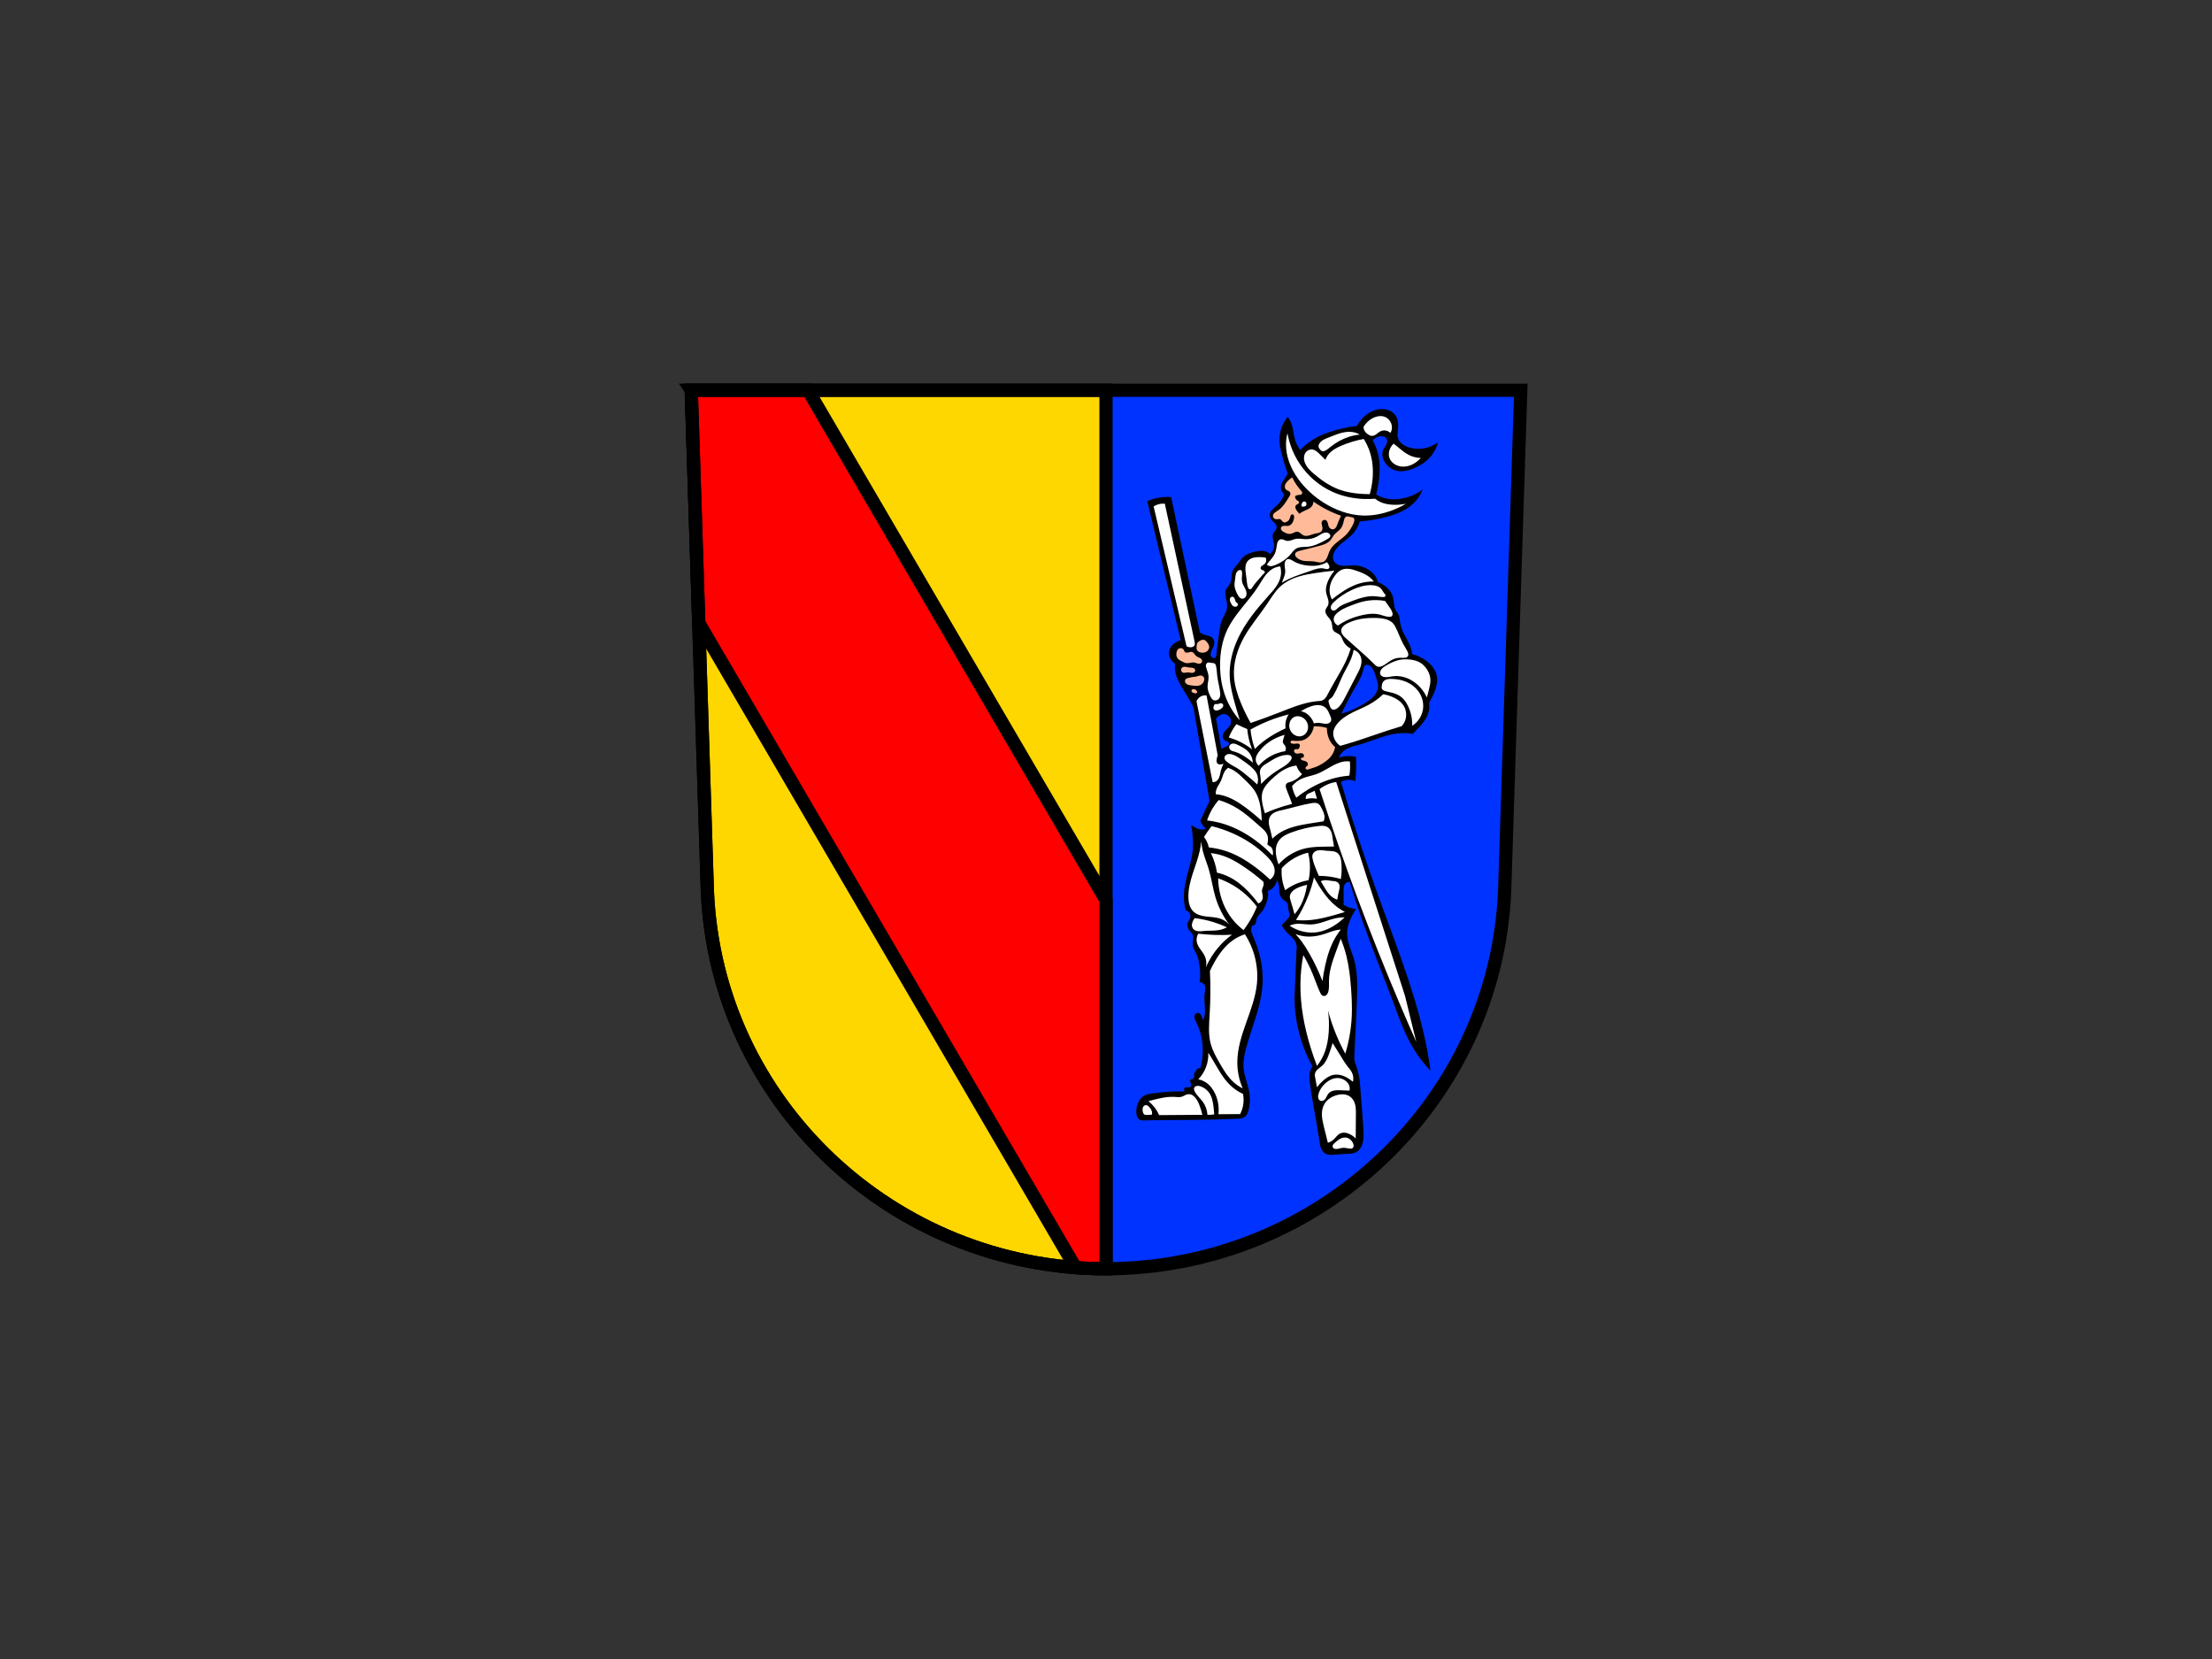
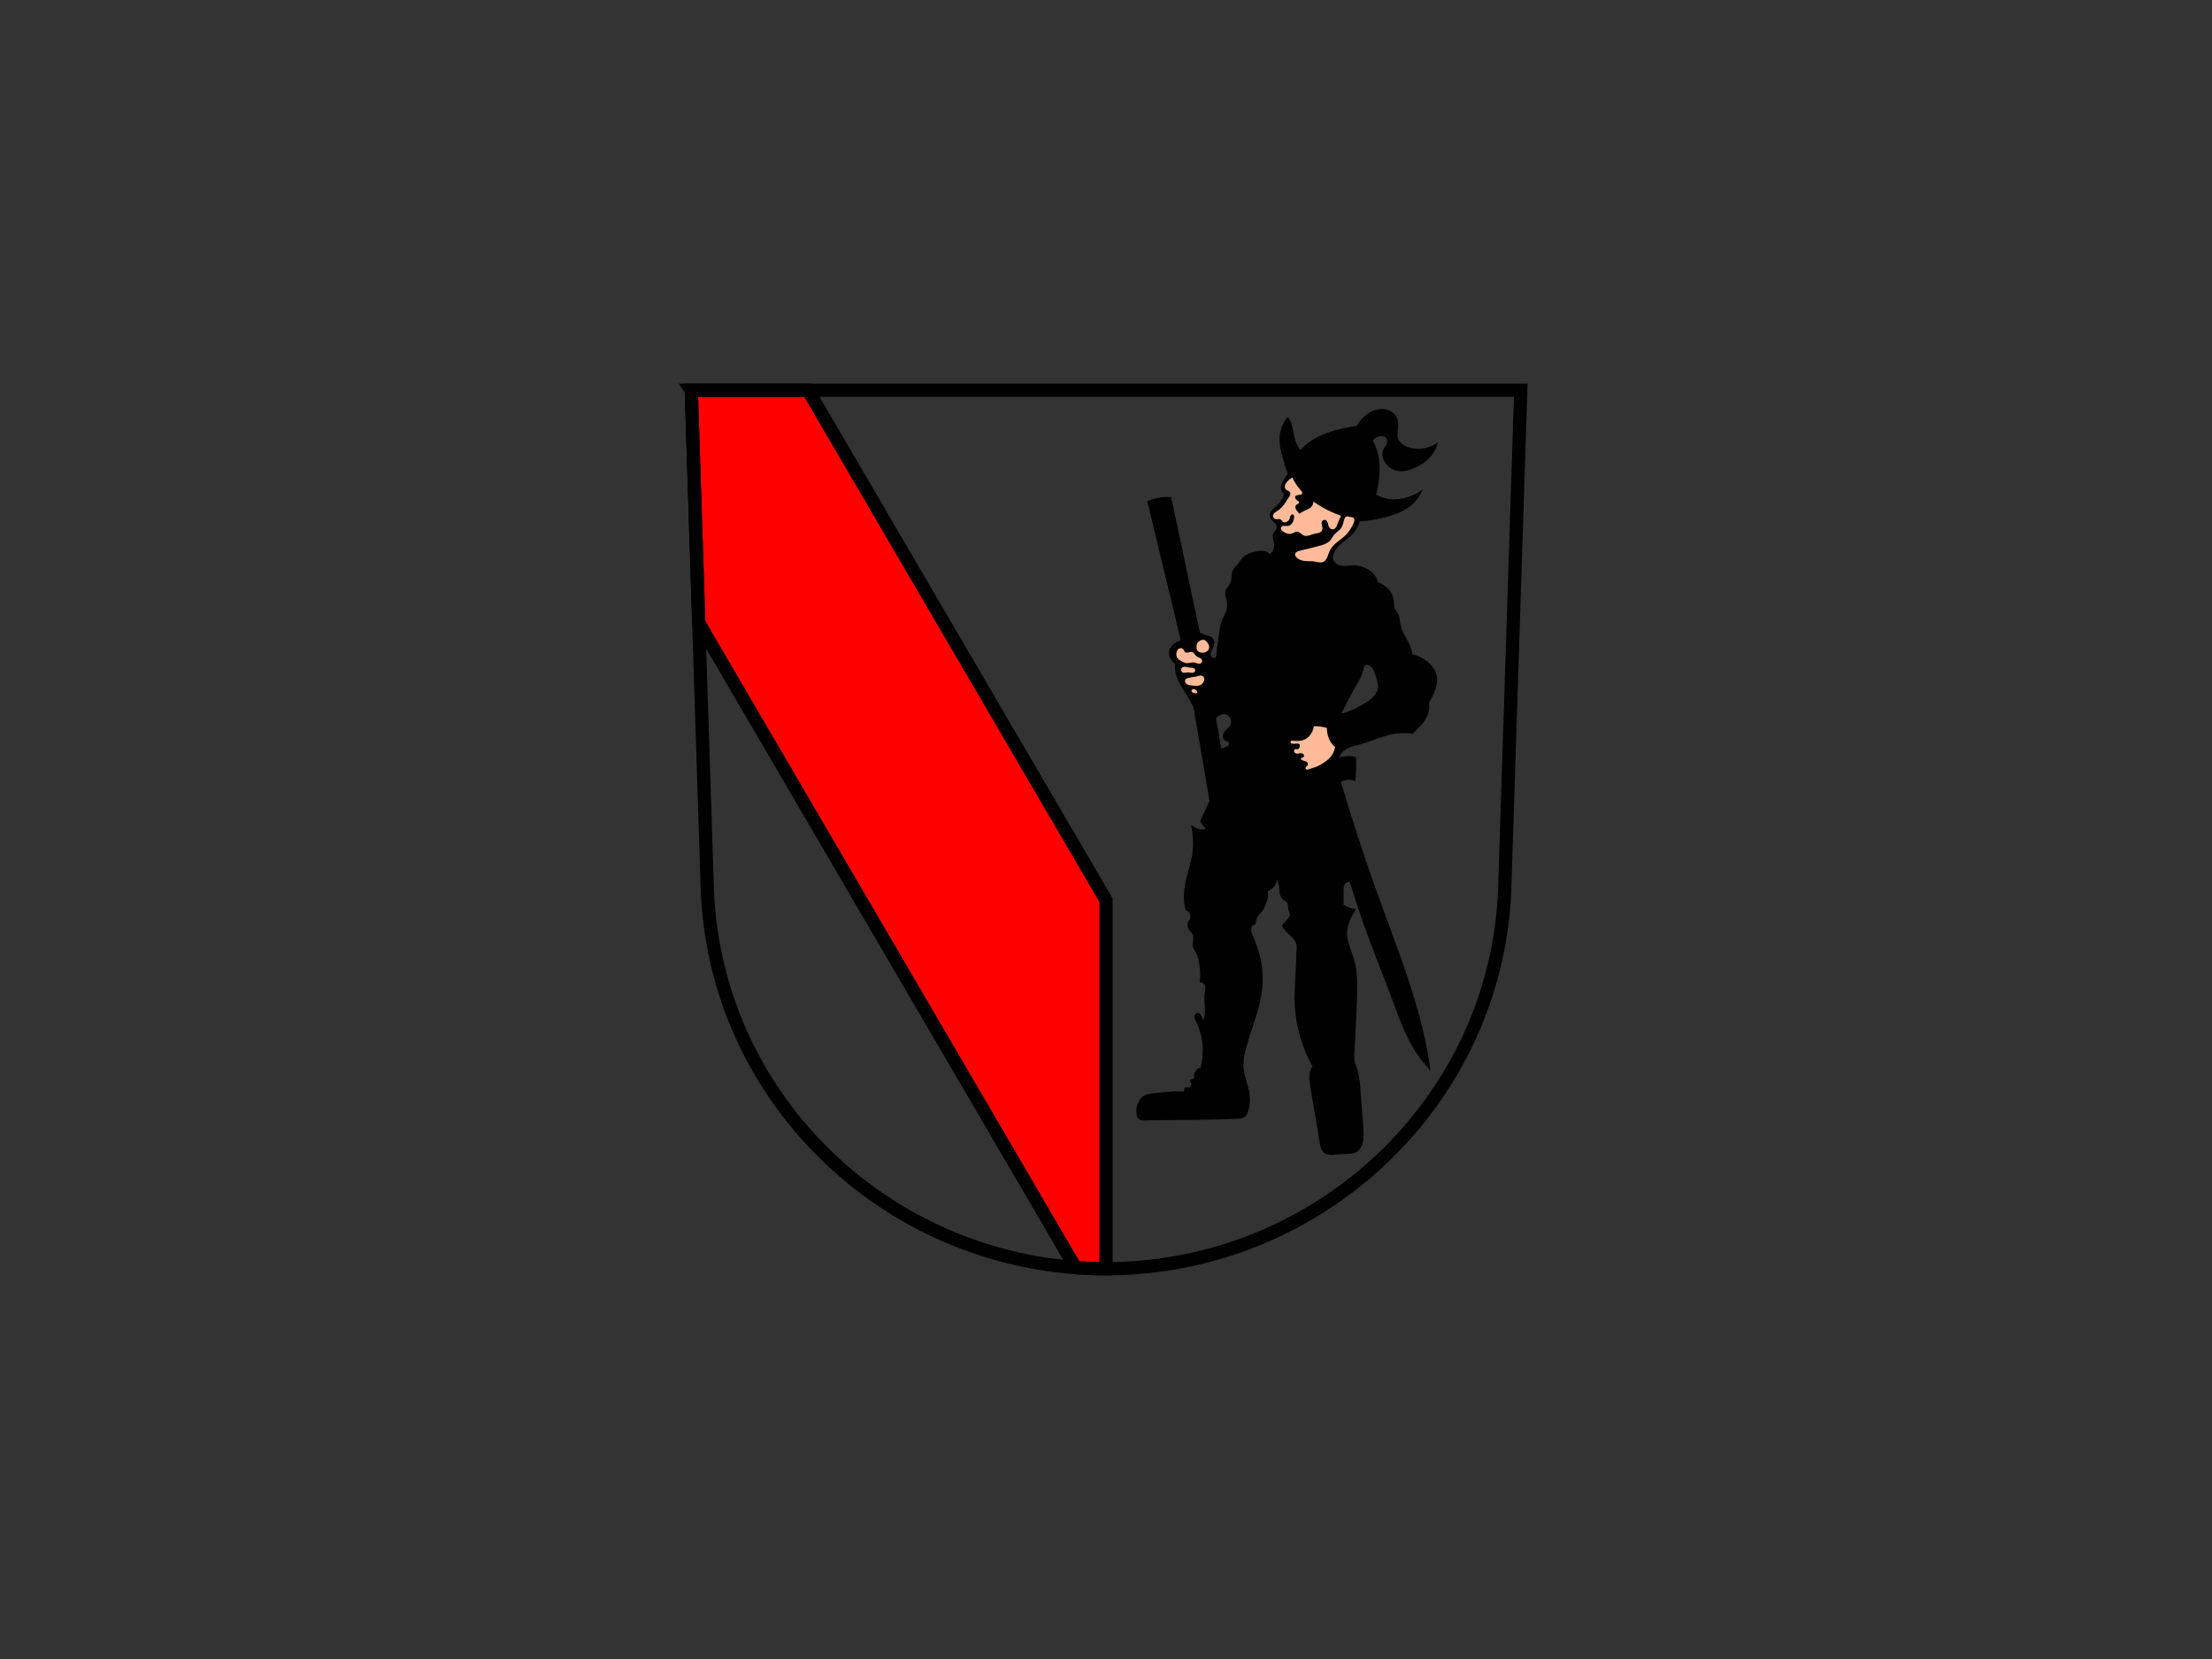
<svg xmlns="http://www.w3.org/2000/svg" version="1.1" id="Ebene_1" x="0px" y="0px" width="400px" height="300px" viewBox="0 0 400 300" enable-background="new 0 0 400 300" xml:space="preserve">
  <rect x="0" y="0" width="400" height="300" fill="#333333" stroke="none" />
-   <path fill="#0033FF" d="M125.002,70.568l2.913,90.572c1.612,38.099,33.462,68.273,72.087,68.293  c38.59-0.047,70.451-30.231,72.087-68.293L275,70.568h-74.998H125.002z" />
  <g>
    <g transform="translate(13.161 68.62)">
-       <path fill="#FFD700" stroke="#000000" stroke-width="2.391" stroke-linecap="round" d="M111.841,1.948l2.913,90.572    c1.612,38.099,33.462,68.273,72.087,68.293V1.946h-75L111.841,1.948z" />
      <path fill="#FF0000" stroke="#000000" stroke-width="2.391" stroke-linecap="round" d="M111.841,1.948l1.353,42.06    l68.127,116.594c1.822,0.138,3.662,0.21,5.518,0.211V94.17L132.951,1.946h-21.111L111.841,1.948z" />
    </g>
    <path fill="none" stroke="#000000" stroke-width="2.391" d="M125.001,70.568l2.913,90.572   c1.612,38.099,33.461,68.273,72.086,68.293c38.59-0.047,70.452-30.231,72.086-68.293L275,70.568h-74.998H125.001z" />
  </g>
  <g>
    <path d="M249.857,73.96c-1.009,0.011-1.993,0.435-2.794,1.055c-0.694,0.537-1.271,1.223-1.684,1.998   c-1.115,0.143-2.222,0.354-3.312,0.631c-1.577,0.401-3.131,0.945-4.522,1.788c-0.888,0.538-1.703,1.194-2.419,1.946   c-0.424-0.569-0.745-1.212-0.946-1.893c-0.301-1.021-0.331-2.118-0.736-3.102c-0.146-0.357-0.342-0.694-0.578-1   c-0.463,0.545-0.831,1.169-1.084,1.838c-0.297,0.785-0.434,1.628-0.41,2.467c0.023,0.876,0.219,1.736,0.442,2.583   c0.3,1.137,0.65,2.26,1.052,3.366c-0.146,0.27-0.305,0.532-0.474,0.788c-0.295,0.448-0.634,0.893-0.736,1.42   c-0.069,0.355-0.021,0.737,0.158,1.052c0.103,0.18,0.247,0.336,0.419,0.453c-0.095,0.288-0.219,0.566-0.367,0.83   c-0.313,0.551-0.735,1.034-1.211,1.452c-0.227,0.199-0.468,0.386-0.667,0.613c-0.199,0.227-0.357,0.504-0.382,0.805   c-0.02,0.235,0.045,0.471,0.155,0.679c0.11,0.208,0.265,0.389,0.433,0.554c0.119,0.116,0.245,0.225,0.357,0.347   s0.212,0.26,0.264,0.417c0.057,0.169,0.057,0.357,0,0.526c-0.056,0.169-0.165,0.314-0.275,0.454   c-0.111,0.14-0.228,0.278-0.303,0.439c-0.071,0.154-0.103,0.325-0.105,0.495c-0.004,0.17,0.021,0.339,0.055,0.505   c0.069,0.333,0.181,0.659,0.209,0.998c0.053,0.651-0.23,1.32-0.736,1.735c-0.205-0.21-0.459-0.374-0.736-0.473   c-0.585-0.21-1.232-0.128-1.841,0c-0.864,0.183-1.745,0.476-2.366,1.104c-0.343,0.347-0.588,0.777-0.894,1.157   c-0.335,0.415-0.751,0.783-0.947,1.279c-0.131,0.33-0.152,0.69-0.176,1.044c-0.022,0.354-0.051,0.715-0.191,1.041   c-0.106,0.247-0.272,0.461-0.433,0.676c-0.161,0.215-0.32,0.437-0.408,0.691c-0.085,0.244-0.1,0.506-0.079,0.764   c0.021,0.257,0.076,0.509,0.132,0.761c0.124,0.571,0.246,1.158,0.157,1.735c-0.118,0.771-0.597,1.434-0.894,2.155   c-0.363,0.88-0.454,1.844-0.578,2.787c-0.146,1.104-0.341,2.202-0.422,3.313c-0.01,0.135-0.018,0.271-0.059,0.4   c-0.02,0.064-0.049,0.126-0.088,0.181c-0.039,0.055-0.088,0.104-0.146,0.137c-0.078,0.044-0.171,0.061-0.26,0.051   s-0.175-0.046-0.246-0.1c-0.144-0.107-0.227-0.281-0.252-0.459c-0.021-0.153-0.002-0.311,0.039-0.46s0.104-0.292,0.171-0.433   c0.163-0.342,0.353-0.679,0.421-1.051c0.037-0.205,0.036-0.417-0.015-0.619s-0.152-0.392-0.301-0.538   c-0.17-0.167-0.394-0.272-0.621-0.344s-0.464-0.116-0.692-0.182c-0.334-0.095-0.652-0.237-0.947-0.421l-5.205-24.502   c-0.844-0.069-1.696-0.015-2.524,0.158c-0.614,0.128-1.215,0.322-1.788,0.578l6.047,25.133c-0.438,0.131-0.852,0.346-1.209,0.631   c-0.305,0.242-0.573,0.54-0.736,0.894c-0.241,0.525-0.23,1.153,0,1.683c0.191,0.44,0.529,0.815,0.947,1.052   c-0.063,0.435-0.063,0.878,0,1.313c0.141,0.995,0.598,1.917,1.104,2.787c0.565,0.972,1.2,1.903,1.735,2.892   c0.168,0.311,0.325,0.626,0.473,0.946l2.893,16.879c-0.265,0.56-0.528,1.121-0.788,1.682c-0.302,0.648-0.6,1.297-0.895,1.945   c0.13,0.279,0.289,0.544,0.473,0.789c0.172,0.229,0.366,0.44,0.579,0.631c-0.271,0.086-0.558,0.123-0.841,0.105   c-0.234-0.014-0.465-0.063-0.683-0.148c-0.185-0.07-0.357-0.166-0.528-0.265c-0.213-0.122-0.422-0.247-0.63-0.376   c0.116,0.662,0.204,1.328,0.263,1.998c0.063,0.699,0.094,1.402,0.053,2.104c-0.166,2.857-1.517,5.553-1.63,8.413   c-0.039,0.972,0.067,1.95,0.315,2.892c0.354,0.078,0.661,0.344,0.788,0.684c0.111,0.297,0.085,0.639-0.052,0.924   c-0.09,0.186-0.223,0.348-0.306,0.536c-0.118,0.266-0.128,0.571-0.063,0.854c0.062,0.27,0.19,0.523,0.368,0.736   c0.175,0.211,0.4,0.386,0.525,0.631c0.071,0.139,0.106,0.293,0.117,0.447c0.012,0.156-0.002,0.313-0.021,0.467   c-0.041,0.308-0.114,0.615-0.096,0.926c0.021,0.344,0.153,0.672,0.311,0.977c0.158,0.307,0.342,0.6,0.478,0.916   c0.194,0.451,0.287,0.938,0.368,1.42c0.108,0.645,0.199,1.293,0.211,1.945c0.009,0.492-0.026,0.986-0.105,1.473   c0.124,0.051,0.246,0.104,0.368,0.158c0.175,0.078,0.354,0.166,0.474,0.314c0.127,0.16,0.17,0.373,0.178,0.578   c0.015,0.389-0.079,0.771-0.126,1.157c-0.083,0.69-0.015,1.388,0.033,2.08s0.075,1.397-0.086,2.073   c-0.052,0.217-0.121,0.428-0.21,0.631c-0.08-0.329-0.204-0.648-0.368-0.945c-0.079-0.145-0.173-0.287-0.315-0.369   c-0.079-0.045-0.171-0.066-0.262-0.066c-0.092,0-0.183,0.025-0.264,0.066c-0.113,0.061-0.207,0.154-0.269,0.266   c-0.063,0.111-0.095,0.238-0.1,0.367c-0.006,0.168,0.035,0.334,0.097,0.49c0.061,0.157,0.142,0.306,0.219,0.455   c0.826,1.605,1.211,3.424,1.197,5.23c-0.009,1.037-0.146,2.074-0.408,3.078c-0.234,0-0.467,0.097-0.631,0.264   c-0.129,0.129-0.214,0.295-0.315,0.447c-0.083,0.125-0.182,0.246-0.21,0.394c-0.02,0.095-0.008,0.192,0.004,0.29   c0.01,0.096,0.02,0.194-0.004,0.288c-0.022,0.087-0.073,0.167-0.139,0.229c-0.065,0.062-0.146,0.107-0.23,0.139   c-0.1,0.037-0.208,0.056-0.314,0.053c-0.051,0.191-0.031,0.399,0.052,0.578c0.028,0.061,0.063,0.119,0.095,0.178   c0.03,0.061,0.056,0.123,0.063,0.19c0.009,0.088-0.015,0.179-0.063,0.253c-0.048,0.073-0.119,0.131-0.199,0.168   c-0.114,0.053-0.244,0.062-0.369,0.053c-0.079-0.006-0.157-0.02-0.236-0.023c-0.08-0.006-0.16-0.002-0.236,0.023   c-0.049,0.016-0.095,0.043-0.133,0.078c-0.037,0.036-0.064,0.082-0.077,0.131c-0.015,0.061-0.007,0.123,0.001,0.186   c0.008,0.061,0.016,0.123-0.001,0.184c-0.018,0.064-0.063,0.119-0.122,0.148c-0.06,0.029-0.131,0.033-0.193,0.01   c-0.627-0.018-1.254-0.01-1.88,0.02c-1.094,0.051-2.186,0.172-3.272,0.295c-0.661,0.076-1.349,0.161-1.905,0.525   c-0.518,0.338-0.868,0.889-1.073,1.472c-0.193,0.552-0.27,1.148-0.197,1.729c0.022,0.191,0.063,0.382,0.141,0.559   c0.077,0.176,0.195,0.338,0.354,0.447c0.15,0.104,0.331,0.158,0.512,0.18c0.182,0.023,0.365,0.018,0.549,0.011   c2.623-0.085,5.252-0.065,7.878-0.085c2.91-0.023,5.82-0.096,8.729-0.211c0.237-0.009,0.476-0.019,0.708-0.061   c0.233-0.043,0.464-0.121,0.659-0.254c0.235-0.162,0.411-0.4,0.533-0.657c0.123-0.258,0.195-0.536,0.255-0.815   c0.173-0.811,0.243-1.646,0.158-2.471c-0.171-1.666-0.958-3.223-1.104-4.891c-0.114-1.311,0.173-2.623,0.526-3.891   c0.999-3.592,2.54-7.072,2.863-10.785c0.164-1.889,0.004-3.805-0.455-5.645c-0.309-1.234-0.75-2.434-1.252-3.604   c-0.166-0.387-0.342-0.789-0.315-1.209c0.015-0.225,0.087-0.444,0.21-0.632c0.121-0.009,0.24-0.05,0.342-0.118   c0.101-0.066,0.184-0.162,0.238-0.27c0.056-0.109,0.081-0.232,0.099-0.354c0.019-0.121,0.029-0.244,0.058-0.363   c0.075-0.316,0.267-0.59,0.474-0.841c0.25-0.304,0.53-0.585,0.747-0.913c0.24-0.363,0.397-0.777,0.547-1.188   c0.145-0.395,0.285-0.795,0.336-1.213c0.041-0.332,0.023-0.672-0.053-0.998c0.127-0.043,0.25-0.096,0.368-0.158   c0.331-0.176,0.62-0.434,0.842-0.736c0.238-0.326,0.401-0.707,0.473-1.104c0.189,0.359,0.315,0.754,0.368,1.156   c0.064,0.49,0.025,0.996,0.158,1.473c0.11,0.396,0.347,0.762,0.684,0.998c0.098,0.069,0.203,0.127,0.305,0.191   c0.101,0.064,0.198,0.137,0.273,0.23c0.143,0.176,0.191,0.41,0.209,0.637s0.009,0.455,0.054,0.678   c0.063,0.305,0.227,0.584,0.263,0.894c0.011,0.087,0.011,0.175,0,0.263c-0.263,0.348-0.543,0.681-0.841,1   c-0.203,0.217-0.413,0.428-0.631,0.631c0.249,0.48,0.569,0.926,0.946,1.314c0.503,0.518,1.116,0.949,1.473,1.578   c0.286,0.504,0.381,1.114,0.263,1.682l-0.368,8.57c0.017,2,0.264,3.998,0.736,5.941c0.549,2.256,1.399,4.438,2.523,6.468   c-0.184,0.235-0.327,0.505-0.42,0.788c-0.231,0.707-0.15,1.473-0.053,2.209c0.464,3.523,1.225,7,1.734,10.516   c0.061,0.413,0.118,0.831,0.262,1.224c0.145,0.392,0.385,0.763,0.738,0.985c0.222,0.139,0.479,0.215,0.739,0.248   c0.26,0.035,0.523,0.029,0.785,0.014c0.685-0.037,1.365-0.132,2.051-0.158c0.368-0.014,0.739-0.006,1.105-0.047   c0.367-0.039,0.734-0.129,1.05-0.32c0.494-0.299,0.817-0.82,0.999-1.367c0.291-0.871,0.262-1.816,0.211-2.734   c-0.116-2.123-0.325-4.24-0.474-6.363c-0.113-1.633-0.196-3.293-0.736-4.838c-0.154-0.441-0.346-0.875-0.408-1.34   c-0.039-0.29-0.026-0.584-0.014-0.875c0.155-3.433,0.36-6.863,0.475-10.297c0.08-2.4,0.109-4.85-0.578-7.152   c-0.453-1.519-1.22-2.988-1.209-4.574c0.005-0.813,0.219-1.613,0.525-2.365c0.288-0.707,0.66-1.379,1.104-1.998   c-0.424-0.045-0.842-0.141-1.242-0.286c-0.356-0.13-0.699-0.299-1.02-0.503v-0.578c0-0.613,0.016-1.229,0-1.842   c-0.005-0.22-0.017-0.441,0.007-0.66c0.023-0.22,0.082-0.439,0.203-0.623c0.097-0.146,0.232-0.266,0.388-0.344   c0.156-0.078,0.332-0.116,0.507-0.107c0.714,2.385,1.485,4.752,2.313,7.1c1.746,4.947,3.742,9.805,5.574,14.721   c0.995,2.672,1.949,5.379,3.368,7.852c0.934,1.629,2.065,3.145,3.361,4.506c-0.079-0.598-0.166-1.193-0.262-1.788   c-1.664-10.356-5.691-20.157-9.255-30.024c-2.432-6.731-4.658-13.535-6.678-20.4c0.405-0.263,0.884-0.41,1.367-0.422   c0.416-0.01,0.835,0.082,1.209,0.264c0.083-0.717,0.136-1.436,0.158-2.156c0.022-0.744,0.012-1.489-0.031-2.232   c-0.339-0.086-0.685-0.139-1.033-0.156c-0.689-0.037-1.386,0.061-2.038,0.285c0.113-0.336,0.296-0.648,0.531-0.912   c0.396-0.443,0.933-0.743,1.489-0.954s1.14-0.341,1.713-0.499c2.259-0.627,4.404-1.708,6.73-1.999   c0.96-0.121,1.937-0.103,2.892,0.052c0.385-0.378,0.76-0.767,1.124-1.164c0.638-0.694,1.256-1.436,1.592-2.316   c0.259-0.68,0.339-1.427,0.229-2.146c0.365-0.604,0.682-1.238,0.946-1.894c0.364-0.901,0.63-1.88,0.473-2.839   c-0.092-0.563-0.327-1.098-0.651-1.565c-0.325-0.469-0.736-0.874-1.188-1.221c-0.777-0.597-1.679-1.029-2.629-1.262   c-0.051-0.466-0.16-0.927-0.324-1.366c-0.352-0.939-0.947-1.768-1.358-2.683c-0.255-0.568-0.439-1.171-0.526-1.788   c-0.059-0.415-0.075-0.843-0.238-1.229c-0.155-0.368-0.433-0.671-0.603-1.032c-0.16-0.34-0.22-0.719-0.26-1.094   c-0.04-0.374-0.063-0.752-0.161-1.116c-0.165-0.621-0.539-1.173-0.999-1.623c-0.489-0.48-1.081-0.854-1.724-1.094   c-0.105-0.413-0.287-0.807-0.535-1.154c-0.344-0.484-0.811-0.876-1.322-1.177c-0.756-0.444-1.624-0.702-2.5-0.707   c-0.472-0.003-0.94,0.066-1.412,0.091c-0.471,0.025-0.955,0.002-1.393-0.174c-0.195-0.079-0.379-0.188-0.534-0.33   c-0.155-0.142-0.282-0.316-0.359-0.512c-0.087-0.217-0.11-0.458-0.086-0.692c0.024-0.233,0.095-0.46,0.19-0.675   c0.313-0.705,0.879-1.266,1.473-1.754c0.596-0.489,1.237-0.928,1.775-1.48c0.659-0.674,1.148-1.512,1.414-2.415   c1.646-0.117,3.281-0.394,4.875-0.825c1.726-0.466,3.446-1.141,4.753-2.36c0.765-0.714,1.366-1.601,1.748-2.575   c-1.029,0.762-2.22,1.304-3.471,1.577c-1.089,0.239-2.232,0.274-3.313,0c-0.573-0.145-1.125-0.376-1.63-0.684   c0.244-0.949,0.421-1.917,0.525-2.892c0.19-1.762,0.143-3.578-0.42-5.259c-0.19-0.566-0.438-1.113-0.736-1.63   c0.305-0.371,0.739-0.635,1.209-0.736c0.228-0.049,0.466-0.061,0.691-0.004c0.225,0.055,0.437,0.183,0.57,0.373   c0.117,0.167,0.169,0.375,0.158,0.578c-0.016,0.285-0.148,0.549-0.301,0.791c-0.15,0.241-0.324,0.472-0.437,0.734   c-0.151,0.355-0.181,0.757-0.115,1.139c0.065,0.381,0.224,0.743,0.431,1.069c0.468,0.736,1.206,1.307,2.051,1.524   c1.008,0.261,2.082,0.018,3.05-0.368c1.194-0.476,2.315-1.182,3.155-2.156c0.65-0.755,1.123-1.663,1.367-2.628   c-0.551,0.421-1.178,0.743-1.841,0.946c-1.053,0.322-2.195,0.338-3.26,0.053c-0.501-0.134-0.989-0.337-1.394-0.661   c-0.405-0.324-0.722-0.776-0.814-1.285c-0.08-0.434,0.002-0.876,0.053-1.315c0.049-0.433,0.067-0.872,0.011-1.303   c-0.058-0.432-0.192-0.857-0.433-1.221c-0.248-0.378-0.604-0.679-1.008-0.882c-0.404-0.203-0.854-0.308-1.305-0.328   c-0.067-0.003-0.136-0.004-0.203-0.003 M247.207,120.217c0.041,0,0.081,0.003,0.121,0.01c0.158,0.028,0.305,0.105,0.434,0.2   c0.23,0.17,0.415,0.396,0.559,0.644c0.144,0.248,0.247,0.516,0.336,0.788c0.077,0.237,0.143,0.477,0.215,0.715   c0.165,0.55,0.364,1.109,0.322,1.682c-0.033,0.449-0.216,0.878-0.466,1.252c-0.63,0.941-1.653,1.53-2.647,2.075   c-0.607,0.333-1.221,0.663-1.86,0.93c-0.533,0.223-1.083,0.402-1.646,0.536c0.754-1.609,1.578-3.185,2.469-4.722   c0.607-1.048,1.256-2.105,1.502-3.291c0.027-0.131,0.05-0.265,0.096-0.391s0.118-0.246,0.227-0.325   C246.965,120.249,247.084,120.217,247.207,120.217 M221.217,129.121c0.29-0.029,0.588,0.06,0.822,0.231   c0.236,0.171,0.409,0.423,0.502,0.699c0.096,0.289,0.104,0.609,0,0.894c-0.101,0.276-0.297,0.506-0.502,0.716   c-0.174,0.179-0.357,0.349-0.52,0.538c-0.161,0.19-0.302,0.403-0.374,0.643c-0.06,0.197-0.07,0.414,0,0.609   c0.044,0.121,0.119,0.232,0.213,0.322c0.093,0.09,0.204,0.162,0.323,0.213c0.11,0.049,0.228,0.08,0.334,0.137   c0.053,0.028,0.104,0.063,0.146,0.105s0.076,0.094,0.093,0.152c0.022,0.072,0.017,0.154-0.01,0.227   c-0.027,0.072-0.073,0.135-0.129,0.188c-0.111,0.106-0.257,0.167-0.397,0.228c-0.289,0.125-0.575,0.258-0.858,0.395l-0.966-5.509   c0.154-0.157,0.322-0.301,0.501-0.43C220.641,129.301,220.916,129.15,221.217,129.121" />
    <path fill="#FFBB99" d="M233.667,86.33c-0.317,0.195-0.607,0.435-0.86,0.708c-0.193,0.21-0.37,0.45-0.437,0.728   c-0.034,0.14-0.039,0.287-0.006,0.426c0.034,0.14,0.107,0.271,0.216,0.364c0.109,0.094,0.248,0.147,0.378,0.21   c0.065,0.032,0.13,0.066,0.187,0.11c0.059,0.044,0.109,0.098,0.144,0.161s0.052,0.136,0.054,0.209c0,0.072-0.01,0.146-0.031,0.215   c-0.043,0.139-0.122,0.263-0.199,0.386c-0.419,0.667-0.821,1.354-1.366,1.922c-0.199,0.208-0.417,0.399-0.659,0.557   c-0.213,0.14-0.445,0.254-0.629,0.43c-0.093,0.088-0.172,0.191-0.221,0.31c-0.049,0.117-0.065,0.251-0.035,0.375   c0.035,0.144,0.134,0.268,0.259,0.347c0.126,0.078,0.276,0.112,0.424,0.108c0.106-0.003,0.212-0.025,0.318-0.036   s0.217-0.008,0.314,0.036c0.112,0.05,0.195,0.148,0.271,0.246c0.075,0.097,0.152,0.199,0.26,0.26c0.091,0.052,0.2,0.07,0.305,0.062   c0.105-0.008,0.207-0.042,0.302-0.087c0.214-0.103,0.398-0.27,0.506-0.48c0.094-0.184,0.127-0.392,0.203-0.582   c0.029-0.073,0.066-0.146,0.12-0.203c0.055-0.058,0.129-0.099,0.208-0.101c0.055-0.001,0.109,0.016,0.154,0.046   s0.082,0.072,0.109,0.119c0.053,0.095,0.066,0.207,0.066,0.315c-0.002,0.163-0.033,0.324-0.076,0.48   c-0.072,0.263-0.18,0.52-0.353,0.73c-0.173,0.21-0.415,0.372-0.686,0.408c-0.221,0.03-0.444-0.023-0.667-0.023   c-0.111,0-0.225,0.014-0.327,0.058c-0.103,0.043-0.194,0.118-0.245,0.217c-0.043,0.086-0.053,0.189-0.033,0.284   c0.019,0.096,0.064,0.184,0.125,0.26c0.12,0.152,0.294,0.251,0.465,0.342c0.293,0.156,0.604,0.303,0.937,0.304   c0.264,0.001,0.52-0.091,0.759-0.203c0.105-0.049,0.209-0.102,0.317-0.142c0.109-0.04,0.225-0.067,0.341-0.061   c0.108,0.006,0.215,0.04,0.313,0.09s0.187,0.114,0.271,0.183c0.171,0.137,0.33,0.292,0.528,0.386   c0.162,0.076,0.343,0.107,0.521,0.105c0.18-0.002,0.357-0.035,0.53-0.083c0.345-0.095,0.673-0.248,1.022-0.326   c0.216-0.049,0.437-0.068,0.651-0.125s0.426-0.156,0.563-0.33c0.079-0.102,0.129-0.224,0.152-0.35s0.021-0.257-0.001-0.384   c-0.027-0.161-0.082-0.316-0.117-0.477c-0.033-0.161-0.044-0.332,0.016-0.484c0.059-0.146,0.183-0.265,0.332-0.313   c0.149-0.049,0.321-0.026,0.452,0.061c0.078,0.053,0.141,0.125,0.188,0.206c0.047,0.081,0.08,0.17,0.105,0.26   c0.051,0.181,0.072,0.37,0.137,0.546c0.068,0.191,0.188,0.366,0.355,0.48c0.084,0.057,0.18,0.098,0.279,0.116   s0.203,0.015,0.301-0.015c0.18-0.055,0.324-0.191,0.426-0.349c0.103-0.158,0.166-0.336,0.231-0.512   c0.198-0.531,0.419-1.054,0.659-1.568c-0.54-0.188-1.071-0.4-1.594-0.633c-1.188-0.53-2.325-1.175-3.39-1.922   c-0.002,0.353-0.143,0.703-0.386,0.959c-0.166,0.176-0.376,0.306-0.594,0.414c-0.217,0.108-0.444,0.194-0.665,0.296   c-0.32,0.148-0.626,0.328-0.91,0.537c-0.141-0.163-0.274-0.331-0.403-0.502c-0.121-0.163-0.239-0.334-0.287-0.531   c-0.024-0.099-0.031-0.202-0.01-0.302c0.021-0.1,0.069-0.194,0.143-0.264c0.09-0.083,0.21-0.125,0.314-0.189   c0.052-0.032,0.102-0.071,0.138-0.12s0.059-0.11,0.055-0.171c-0.003-0.043-0.02-0.085-0.044-0.121   c-0.023-0.037-0.055-0.067-0.09-0.094c-0.068-0.053-0.148-0.09-0.221-0.139c-0.121-0.082-0.221-0.197-0.282-0.33   s-0.087-0.283-0.071-0.429c0.193-0.132,0.423-0.211,0.658-0.228c0.078-0.005,0.156-0.004,0.233-0.012   c0.077-0.008,0.155-0.024,0.222-0.064c0.083-0.049,0.146-0.133,0.17-0.227s0.007-0.197-0.043-0.279   c-0.322-0.349-0.621-0.719-0.895-1.106C234.215,87.335,233.922,86.842,233.667,86.33 M243.641,93.379   c-0.063,0.001-0.125,0.01-0.183,0.033c-0.131,0.05-0.231,0.161-0.298,0.285c-0.064,0.124-0.1,0.262-0.133,0.398   c-0.123,0.513-0.237,1.047-0.556,1.467c-0.336,0.443-0.862,0.708-1.214,1.138c-0.232,0.282-0.38,0.625-0.607,0.911   c-0.276,0.345-0.659,0.591-1.064,0.767c-0.406,0.176-0.836,0.285-1.264,0.396c-0.388,0.102-0.774,0.206-1.163,0.304   c-0.522,0.131-1.046,0.252-1.568,0.379c-0.229,0.056-0.457,0.114-0.684,0.177c-0.149,0.042-0.301,0.088-0.433,0.17   c-0.064,0.042-0.125,0.092-0.174,0.153s-0.085,0.132-0.102,0.208c-0.023,0.109-0.005,0.226,0.039,0.329s0.112,0.195,0.188,0.278   c0.36,0.391,0.89,0.588,1.417,0.659c0.595,0.079,1.202,0.012,1.796,0.101c0.304,0.046,0.601,0.132,0.907,0.165   c0.306,0.031,0.631,0.002,0.889-0.165c0.156-0.101,0.279-0.248,0.38-0.405c0.315-0.495,0.419-1.096,0.683-1.619   c0.314-0.622,0.839-1.11,1.384-1.544c0.545-0.435,1.124-0.832,1.602-1.34c0.455-0.483,0.806-1.055,1.113-1.644   c0.134-0.257,0.262-0.523,0.303-0.81c0.013-0.083,0.017-0.169,0.003-0.252c-0.014-0.084-0.047-0.166-0.104-0.229   c-0.073-0.081-0.179-0.125-0.285-0.149c-0.105-0.024-0.215-0.032-0.322-0.053c-0.123-0.023-0.241-0.065-0.363-0.09   C243.766,93.387,243.703,93.379,243.641,93.379 M217.564,115.694c-0.037-0.001-0.074,0-0.11,0.004   c-0.232,0.025-0.443,0.143-0.633,0.278c-0.117,0.084-0.23,0.179-0.304,0.304c-0.101,0.173-0.112,0.382-0.126,0.582   c-0.009,0.12-0.019,0.24-0.012,0.36c0.007,0.121,0.031,0.242,0.087,0.348c0.064,0.123,0.17,0.222,0.291,0.292   c0.12,0.07,0.255,0.112,0.392,0.138c0.261,0.049,0.535,0.039,0.785-0.05c0.229-0.083,0.437-0.235,0.569-0.439   c0.134-0.204,0.19-0.461,0.139-0.699c-0.031-0.145-0.1-0.278-0.177-0.405c-0.095-0.154-0.204-0.299-0.33-0.43   c-0.074-0.078-0.156-0.152-0.252-0.203C217.785,115.722,217.674,115.696,217.564,115.694 M213.493,117.205   c-0.141,0.004-0.279,0.053-0.392,0.138c-0.104,0.079-0.186,0.188-0.242,0.306s-0.09,0.247-0.112,0.376   c-0.027,0.163-0.036,0.332-0.014,0.496c0.021,0.165,0.075,0.326,0.166,0.465c0.093,0.143,0.223,0.26,0.363,0.356   c0.142,0.096,0.294,0.173,0.446,0.251c0.296,0.152,0.604,0.311,0.936,0.329c0.213,0.012,0.424-0.034,0.632-0.076   c0.209-0.042,0.423-0.08,0.634-0.051c0.243,0.033,0.467,0.152,0.707,0.203c0.095,0.02,0.191,0.029,0.287,0.019   s0.19-0.041,0.271-0.094c0.079-0.054,0.144-0.132,0.179-0.222c0.037-0.09,0.045-0.19,0.023-0.285   c-0.031-0.132-0.121-0.246-0.229-0.329c-0.217-0.169-0.505-0.226-0.733-0.38c-0.184-0.124-0.319-0.305-0.455-0.48   c-0.092-0.12-0.19-0.243-0.329-0.304c-0.127-0.056-0.271-0.052-0.407-0.025c-0.136,0.026-0.267,0.073-0.402,0.102   c-0.102,0.021-0.208,0.033-0.31,0.016c-0.104-0.017-0.203-0.063-0.271-0.142c-0.044-0.05-0.072-0.111-0.098-0.172   s-0.048-0.124-0.08-0.182c-0.088-0.158-0.252-0.27-0.43-0.304C213.586,117.207,213.54,117.204,213.493,117.205 M214.227,120.573   c-0.053,0-0.104,0.003-0.156,0.012c-0.104,0.017-0.204,0.057-0.286,0.121c-0.071,0.056-0.128,0.131-0.162,0.214   c-0.035,0.083-0.048,0.176-0.04,0.266c0.009,0.102,0.046,0.201,0.107,0.282c0.063,0.081,0.149,0.144,0.246,0.174   c0.09,0.028,0.186,0.028,0.279,0.018c0.093-0.01,0.185-0.03,0.277-0.044c0.184-0.025,0.372-0.023,0.557,0   c0.136,0.018,0.271,0.047,0.406,0.057c0.137,0.01,0.278,0,0.403-0.057c0.083-0.037,0.158-0.095,0.21-0.17   c0.051-0.076,0.078-0.169,0.068-0.259c-0.007-0.069-0.034-0.135-0.075-0.191c-0.04-0.056-0.094-0.102-0.152-0.138   c-0.132-0.082-0.29-0.112-0.445-0.125s-0.312-0.008-0.466-0.027c-0.207-0.025-0.408-0.094-0.615-0.122   C214.33,120.578,214.279,120.574,214.227,120.573 M217.104,122.153c-0.094,0.001-0.188,0.018-0.278,0.04   c-0.181,0.045-0.354,0.118-0.537,0.158c-0.199,0.044-0.405,0.049-0.607,0.076c-0.247,0.032-0.489,0.098-0.733,0.151   c-0.096,0.021-0.191,0.041-0.283,0.075c-0.093,0.034-0.181,0.083-0.248,0.153c-0.056,0.059-0.096,0.133-0.116,0.211   c-0.021,0.079-0.023,0.162-0.009,0.242c0.029,0.16,0.125,0.304,0.251,0.406c0.126,0.101,0.278,0.163,0.435,0.202   s0.316,0.056,0.477,0.076c0.301,0.039,0.602,0.088,0.905,0.083s0.614-0.067,0.865-0.235c0.202-0.135,0.358-0.334,0.456-0.557   c0.079-0.182,0.12-0.388,0.076-0.582c-0.023-0.101-0.068-0.195-0.135-0.275c-0.064-0.08-0.15-0.142-0.245-0.18   C217.289,122.165,217.197,122.152,217.104,122.153 M215.795,124.614c-0.055,0.003-0.109,0.015-0.158,0.039   c-0.05,0.023-0.095,0.057-0.128,0.101c-0.032,0.044-0.054,0.097-0.057,0.151c-0.003,0.051,0.01,0.103,0.034,0.148   c0.023,0.046,0.058,0.085,0.097,0.118c0.079,0.066,0.177,0.105,0.274,0.139c0.073,0.025,0.146,0.048,0.224,0.06   c0.077,0.012,0.156,0.012,0.231-0.009c0.039-0.011,0.076-0.028,0.108-0.053c0.032-0.025,0.058-0.06,0.068-0.099   c0.008-0.029,0.008-0.061,0.003-0.09c-0.006-0.03-0.016-0.059-0.028-0.086c-0.091-0.205-0.286-0.357-0.506-0.405   C215.905,124.617,215.85,124.611,215.795,124.614 M237.916,131.338c-0.114,0-0.229,0.001-0.345,0.006   c-0.074,0.598-0.321,1.172-0.706,1.636c-0.298,0.359-0.68,0.652-1.115,0.818c-0.32,0.121-0.662,0.171-1.004,0.186   c-0.298,0.014-0.597,0-0.893-0.037c-0.063-0.008-0.127-0.018-0.19-0.015c-0.063,0-0.128,0.017-0.182,0.052   c-0.053,0.035-0.092,0.091-0.105,0.152c-0.015,0.063-0.003,0.129,0.031,0.182c0.028,0.044,0.069,0.078,0.114,0.102   c0.046,0.023,0.096,0.037,0.146,0.049c0.243,0.053,0.496,0.027,0.743,0c0.107-0.012,0.216-0.025,0.322-0.008   c0.054,0.008,0.105,0.023,0.153,0.049c0.047,0.026,0.089,0.063,0.119,0.107c0.047,0.068,0.063,0.155,0.058,0.238   c-0.005,0.084-0.03,0.166-0.058,0.244s-0.058,0.156-0.104,0.224c-0.048,0.067-0.113,0.125-0.192,0.149   c-0.072,0.021-0.148,0.014-0.223,0.004s-0.15-0.02-0.224-0.004c-0.069,0.014-0.134,0.051-0.18,0.104s-0.075,0.122-0.081,0.192   c-0.007,0.092,0.023,0.184,0.074,0.26c0.053,0.078,0.127,0.143,0.211,0.188c0.084,0.043,0.179,0.068,0.273,0.072   c0.144,0.008,0.285-0.027,0.427-0.057c0.142-0.027,0.288-0.051,0.429-0.018c0.085,0.02,0.164,0.061,0.23,0.119   c0.064,0.057,0.115,0.133,0.141,0.215c0.027,0.086,0.028,0.18-0.003,0.263c-0.032,0.083-0.099,0.155-0.183,0.185   c-0.057,0.02-0.118,0.021-0.178,0.031c-0.029,0.006-0.059,0.012-0.086,0.025c-0.027,0.012-0.053,0.031-0.071,0.055   c-0.021,0.027-0.03,0.063-0.03,0.098s0.01,0.068,0.027,0.1c0.033,0.061,0.091,0.105,0.152,0.137   c0.104,0.057,0.22,0.084,0.334,0.111c0.115,0.029,0.23,0.059,0.34,0.104s0.213,0.107,0.293,0.195   c0.068,0.074,0.118,0.168,0.134,0.268c0.017,0.1-0.003,0.205-0.06,0.289c-0.045,0.066-0.109,0.115-0.172,0.164   s-0.125,0.102-0.163,0.172c-0.028,0.053-0.042,0.113-0.036,0.174c0.006,0.059,0.031,0.117,0.073,0.16   c0.037,0.037,0.085,0.064,0.136,0.078s0.104,0.016,0.156,0.01c0.105-0.01,0.204-0.051,0.303-0.088   c0.342-0.127,0.698-0.213,1.042-0.334c0.581-0.205,1.124-0.512,1.636-0.855c0.373-0.252,0.734-0.525,1.041-0.855   c0.496-0.535,0.836-1.215,0.967-1.934c-0.254-0.205-0.479-0.443-0.67-0.707c-0.29-0.402-0.497-0.861-0.632-1.338   c-0.129-0.459-0.191-0.936-0.186-1.413c-0.329-0.098-0.665-0.173-1.004-0.224c-0.341-0.051-0.686-0.078-1.03-0.08" />
-     <path fill="#FFFFFF" d="M249.619,75.238c-0.217,0.003-0.437,0.035-0.646,0.088c-0.572,0.145-1.101,0.444-1.543,0.835   c-0.339,0.298-0.631,0.649-0.86,1.037c-0.001,0.181,0.034,0.362,0.101,0.531c0.079,0.199,0.203,0.379,0.354,0.531   c0.149,0.15,0.323,0.272,0.506,0.379c0.135,0.079,0.276,0.151,0.431,0.177s0.314,0.004,0.463-0.047   c0.147-0.052,0.285-0.132,0.414-0.221c0.257-0.179,0.487-0.399,0.767-0.541c0.293-0.148,0.632-0.203,0.956-0.153   c0.323,0.049,0.631,0.202,0.865,0.431c0.171-0.282,0.268-0.607,0.278-0.936c0.017-0.481-0.155-0.964-0.455-1.341   c-0.253-0.317-0.599-0.564-0.987-0.684C250.054,75.262,249.837,75.235,249.619,75.238 M244.074,78.085   c-0.549-0.01-1.101,0.085-1.632,0.234c-0.707,0.198-1.385,0.488-2.071,0.75c-0.331,0.127-0.666,0.248-0.978,0.419   c-0.311,0.171-0.6,0.396-0.793,0.694c-0.065,0.101-0.12,0.21-0.149,0.326c-0.03,0.117-0.035,0.241-0.002,0.357   c0.044,0.154,0.149,0.282,0.253,0.404c0.06,0.07,0.12,0.14,0.189,0.199c0.07,0.059,0.151,0.108,0.24,0.129h0.001   c0.085,0.02,0.175,0.015,0.26-0.005c0.086-0.021,0.167-0.056,0.245-0.096c0.391-0.195,0.721-0.488,1.063-0.759   c0.987-0.781,2.111-1.396,3.313-1.771c0.608-0.189,1.237-0.316,1.872-0.379c-0.389-0.228-0.82-0.383-1.265-0.456   C244.441,78.104,244.258,78.089,244.074,78.085 M232.812,78.336c-0.157,0.609-0.245,1.237-0.26,1.866   c-0.056,2.304,0.866,4.551,2.213,6.421c1.271,1.764,2.92,3.245,4.772,4.383c2.057,1.263,4.4,2.114,6.811,2.213   c1.815,0.074,3.635-0.277,5.338-0.911c0.886-0.331,1.743-0.738,2.56-1.215c-0.826,0.17-1.675,0.229-2.517,0.173   c-0.683-0.045-1.366-0.166-1.996-0.434c-0.389-0.165-0.756-0.385-1.084-0.65c-0.693,0.057-1.389,0.071-2.083,0.043   c-1.94-0.079-3.873-0.499-5.641-1.302c-2.365-1.074-4.408-2.833-5.857-4.989c-1.13-1.682-1.904-3.602-2.256-5.597 M246.61,79.379   c-1.354,0.247-2.68,0.641-3.948,1.171c-0.971,0.407-1.944,0.924-2.56,1.779c-0.182,0.253-0.328,0.531-0.434,0.825   c-0.369-0.383-0.745-0.759-1.128-1.128c-0.169-0.163-0.34-0.325-0.532-0.459c-0.192-0.134-0.408-0.239-0.639-0.278   c-0.293-0.049-0.601,0.015-0.855,0.166c-0.256,0.151-0.457,0.387-0.576,0.658c-0.186,0.419-0.173,0.906-0.045,1.345   c0.136,0.462,0.393,0.882,0.701,1.252c0.308,0.37,0.668,0.693,1.035,1.004c1.368,1.163,2.869,2.206,4.556,2.82   c1.142,0.416,2.349,0.629,3.558,0.738c0.65,0.058,1.301,0.087,1.953,0.086c0.27-0.948,0.443-1.924,0.521-2.907   c0.124-1.606-0.017-3.243-0.521-4.773C247.43,80.872,247.065,80.098,246.61,79.379 M252.009,80.235   c-0.379,0.341-0.656,0.796-0.784,1.29c-0.114,0.44-0.11,0.916,0.051,1.341c0.19,0.501,0.592,0.907,1.063,1.164   c0.454,0.247,0.976,0.364,1.492,0.354c0.688-0.013,1.361-0.248,1.948-0.607c0.426-0.26,0.811-0.585,1.139-0.961   c-0.774-0.021-1.542-0.221-2.227-0.582c-0.78-0.411-1.437-1.016-2.125-1.568C252.383,80.519,252.198,80.375,252.009,80.235    M235.894,90.681c-0.03-0.003-0.062-0.003-0.091,0c-0.061,0.008-0.118,0.03-0.168,0.064c-0.072,0.048-0.127,0.118-0.168,0.193   c-0.041,0.076-0.068,0.158-0.093,0.24c-0.021,0.067-0.038,0.135-0.036,0.205c0.001,0.035,0.007,0.069,0.02,0.102   c0.014,0.032,0.033,0.062,0.06,0.084c0.04,0.034,0.094,0.05,0.146,0.054c0.053,0.004,0.105-0.003,0.158-0.011   c0.079-0.011,0.158-0.023,0.234-0.049c0.074-0.025,0.146-0.065,0.2-0.125c0.046-0.052,0.075-0.117,0.089-0.185   c0.013-0.068,0.011-0.138,0-0.206c-0.016-0.074-0.043-0.146-0.087-0.208c-0.044-0.062-0.104-0.112-0.174-0.14   c-0.028-0.011-0.058-0.018-0.088-0.022 M210.327,91.074c-0.31,0-0.62,0.046-0.917,0.137c-0.281,0.085-0.551,0.209-0.798,0.368   l5.952,25.282c0.24,0.136,0.521,0.201,0.798,0.184c0.118-0.007,0.237-0.029,0.346-0.079c0.108-0.049,0.206-0.127,0.268-0.229   c0.081-0.134,0.095-0.3,0.082-0.457s-0.049-0.31-0.082-0.463l-5.338-24.729C210.534,91.078,210.431,91.073,210.327,91.074    M239.779,96.3c-0.132,0.001-0.265,0.025-0.391,0.064c-0.434,0.134-0.795,0.432-1.192,0.651c-0.683,0.376-1.479,0.52-2.257,0.477   c-0.544-0.03-1.093-0.147-1.626-0.043c-0.279,0.055-0.542,0.167-0.813,0.254c-0.271,0.087-0.559,0.147-0.837,0.093   c-0.192-0.038-0.369-0.128-0.554-0.197c-0.092-0.034-0.186-0.064-0.283-0.078c-0.097-0.014-0.197-0.012-0.291,0.015   s-0.18,0.078-0.253,0.142s-0.133,0.143-0.182,0.227c-0.154,0.267-0.194,0.583-0.238,0.889c-0.077,0.531-0.181,1.068-0.435,1.54   c-0.264,0.492-0.674,0.886-1.019,1.324c-0.116,0.146-0.225,0.299-0.326,0.456c0.156,0.141,0.356,0.232,0.564,0.26   c0.31,0.041,0.62-0.059,0.911-0.174c1.117-0.44,2.141-1.137,2.907-2.061c0.263-0.316,0.501-0.665,0.847-0.889   c0.323-0.211,0.714-0.293,1.099-0.327c0.385-0.033,0.772-0.021,1.157-0.063c0.773-0.085,1.508-0.385,2.213-0.716   c0.475-0.223,0.942-0.461,1.389-0.738c0.084-0.053,0.17-0.108,0.24-0.178c0.072-0.07,0.13-0.158,0.149-0.256   c0.017-0.083,0.006-0.171-0.026-0.249c-0.032-0.079-0.085-0.148-0.146-0.206c-0.129-0.12-0.301-0.189-0.477-0.209   C239.867,96.302,239.823,96.3,239.779,96.3 M227.845,100.742c-0.117,0-0.233-0.001-0.351,0.003   c-0.354,0.012-0.709,0.053-1.043,0.169c-0.335,0.115-0.648,0.31-0.865,0.589c-0.206,0.265-0.315,0.595-0.358,0.928   c-0.042,0.333-0.021,0.671,0.017,1.005c0.047,0.433,0.119,0.863,0.171,1.296c0.058,0.486,0.089,0.98,0.245,1.443   c0.025,0.078,0.055,0.154,0.102,0.222c0.047,0.067,0.113,0.124,0.191,0.146c0.064,0.018,0.133,0.012,0.195-0.01   s0.118-0.06,0.166-0.106c0.096-0.091,0.158-0.211,0.226-0.325c0.206-0.345,0.473-0.648,0.734-0.953   c0.324-0.377,0.644-0.759,0.979-1.126c0.151-0.166,0.307-0.329,0.465-0.489c0.018-0.105-0.021-0.22-0.099-0.293   c-0.039-0.039-0.088-0.066-0.14-0.087s-0.104-0.036-0.158-0.052c-0.053-0.016-0.106-0.032-0.156-0.057   c-0.05-0.023-0.097-0.056-0.132-0.098c-0.049-0.057-0.074-0.13-0.076-0.204c-0.003-0.074,0.017-0.147,0.051-0.212   c0.064-0.122,0.177-0.211,0.293-0.285c0.115-0.075,0.238-0.139,0.343-0.229c0.173-0.148,0.283-0.363,0.318-0.587   c0.031-0.197,0.005-0.403-0.073-0.587C228.544,100.782,228.195,100.748,227.845,100.742 M233.008,101.098   c-0.08-0.002-0.161,0.01-0.236,0.04c-0.096,0.038-0.179,0.104-0.244,0.185c-0.064,0.08-0.112,0.174-0.146,0.271   c-0.108,0.306-0.091,0.641-0.051,0.963c0.039,0.322,0.1,0.645,0.072,0.968c-0.023,0.291-0.117,0.571-0.217,0.847   c-0.121,0.336-0.251,0.668-0.391,0.998c0.471-0.279,0.956-0.533,1.454-0.759c1.235-0.562,2.539-0.955,3.818-1.41   c0.382-0.136,0.763-0.277,1.159-0.364c0.395-0.086,0.811-0.116,1.205-0.026c0.174,0.04,0.344,0.102,0.521,0.101   c0.09,0,0.18-0.018,0.258-0.059s0.145-0.11,0.176-0.193c0.02-0.056,0.024-0.116,0.019-0.175s-0.021-0.116-0.04-0.172   c-0.083-0.246-0.227-0.471-0.413-0.651c-0.214,0.127-0.439,0.236-0.673,0.326c-0.951,0.366-2.005,0.399-3.015,0.26   c-0.803-0.11-1.6-0.33-2.3-0.737c-0.232-0.135-0.458-0.292-0.716-0.369C233.171,101.115,233.09,101.1,233.008,101.098    M231.511,102.416c-0.483,0.045-0.956,0.195-1.376,0.437c-0.591,0.34-1.067,0.851-1.467,1.403c-0.4,0.552-0.732,1.149-1.099,1.725   c-1.736,2.729-4.243,4.958-5.63,7.881c-0.928,1.958-1.306,4.147-1.313,6.317c-0.007,2.045,0.312,4.103,1.063,6.005   c0.588,1.487,1.439,2.87,2.502,4.065c-0.304-0.997-0.596-1.999-0.876-3.003c-0.44-1.578-0.854-3.179-0.938-4.815   c-0.124-2.409,0.477-4.822,1.501-7.004c1.344-2.866,3.386-5.342,5.504-7.693c0.461-0.512,0.928-1.02,1.323-1.582   c0.396-0.563,0.72-1.187,0.866-1.858C231.706,103.674,231.685,103.024,231.511,102.416 M243.483,102.848   c-0.299,0.009-0.596,0.063-0.869,0.18c-0.487,0.208-0.875,0.596-1.194,1.017c-0.362,0.477-0.654,1.011-0.827,1.585   c-0.171,0.574-0.219,1.189-0.102,1.776c0.069,0.35,0.197,0.687,0.375,0.995c0.472-0.389,0.959-0.758,1.46-1.105   c1.065-0.741,2.208-1.392,3.45-1.77c0.857-0.261,1.756-0.388,2.653-0.376c-0.24-0.316-0.524-0.601-0.841-0.84   c-0.648-0.492-1.42-0.792-2.189-1.062c-0.45-0.158-0.906-0.308-1.38-0.372C243.842,102.854,243.661,102.842,243.483,102.848    M224.244,103.069c-0.077-0.002-0.154,0.019-0.225,0.05c-0.135,0.06-0.249,0.159-0.336,0.277c-0.088,0.118-0.149,0.254-0.192,0.394   c-0.085,0.281-0.097,0.578-0.133,0.87c-0.044,0.358-0.124,0.715-0.122,1.076c0.004,0.679,0.297,1.321,0.636,1.908   c0.076,0.131,0.155,0.262,0.258,0.373s0.231,0.203,0.379,0.238c0.174,0.042,0.363,0.001,0.513-0.098   c0.127-0.083,0.227-0.205,0.292-0.342c0.065-0.137,0.097-0.289,0.101-0.44c0.01-0.391-0.156-0.763-0.339-1.108   c-0.183-0.345-0.388-0.687-0.469-1.069c-0.116-0.544,0.032-1.109,0-1.664c-0.004-0.071-0.012-0.144-0.033-0.212   s-0.058-0.134-0.113-0.18C224.401,103.094,224.323,103.07,224.244,103.069 M241.323,103.192c-1.148,0.115-2.294,0.258-3.435,0.429   c-1.98,0.297-4.016,0.708-5.652,1.861c-0.277,0.195-0.541,0.41-0.787,0.644c-0.955,0.905-1.627,2.058-2.361,3.148   c-1.331,1.976-2.902,3.794-4.078,5.867c-1.244,2.196-2.028,4.709-1.86,7.226c0.112,1.682,0.64,3.31,1.288,4.865   c0.5,1.202,1.074,2.374,1.717,3.507c1.707-0.583,3.401-1.203,5.08-1.86c1.92-0.752,3.839-1.558,5.867-1.932   c0.591-0.109,1.188-0.18,1.789-0.214c0.239-0.063,0.463-0.188,0.644-0.358c0.251-0.237,0.413-0.552,0.572-0.858   c0.454-0.872,0.939-1.725,1.431-2.576c0.652-1.128,1.315-2.252,1.861-3.435c0.332-0.721,0.618-1.462,0.858-2.218   c-0.585-0.289-1.07-0.775-1.36-1.359c-0.098-0.198-0.173-0.406-0.268-0.605s-0.212-0.392-0.376-0.539   c-0.174-0.156-0.392-0.252-0.599-0.359c-0.208-0.107-0.416-0.233-0.546-0.428c-0.09-0.134-0.136-0.292-0.162-0.451   s-0.034-0.32-0.053-0.479c-0.037-0.325-0.121-0.648-0.286-0.93c-0.125-0.215-0.295-0.4-0.455-0.592   c-0.16-0.19-0.314-0.392-0.403-0.625c-0.096-0.251-0.106-0.54,0-0.787c0.09-0.207,0.254-0.372,0.357-0.572   c0.094-0.18,0.135-0.386,0.138-0.589c0.003-0.204-0.031-0.406-0.081-0.603c-0.101-0.394-0.268-0.77-0.343-1.169   c-0.16-0.853,0.107-1.732,0.501-2.505C240.596,104.158,240.933,103.652,241.323,103.192 M247.987,105.814   c-1.201-0.031-2.381,0.337-3.472,0.84c-1.216,0.562-2.356,1.3-3.317,2.233c-0.116,0.113-0.23,0.229-0.326,0.36   c-0.095,0.131-0.171,0.277-0.205,0.437c-0.022,0.111-0.025,0.227,0,0.336c0.028,0.109,0.088,0.211,0.175,0.284   c0.104,0.085,0.243,0.124,0.376,0.11c0.144-0.015,0.275-0.086,0.39-0.174c0.113-0.088,0.212-0.193,0.318-0.291   c0.526-0.481,1.214-0.738,1.88-0.994c1.603-0.616,3.268-1.296,4.976-1.128c0.465,0.045,0.927,0.154,1.394,0.133   c0.066-0.003,0.135-0.009,0.199-0.032c0.063-0.022,0.122-0.064,0.154-0.123c0.024-0.045,0.031-0.099,0.025-0.149   s-0.025-0.1-0.051-0.144c-0.052-0.088-0.129-0.16-0.196-0.237c-0.19-0.222-0.304-0.5-0.485-0.729   c-0.213-0.266-0.512-0.454-0.833-0.566s-0.663-0.155-1.003-0.164 M222.797,107.909c-0.039,0.004-0.078,0.014-0.115,0.029   c-0.072,0.031-0.136,0.084-0.183,0.147c-0.094,0.128-0.119,0.297-0.099,0.455c0.02,0.158,0.081,0.307,0.148,0.451   c0.057,0.123,0.118,0.245,0.197,0.356c0.078,0.111,0.175,0.211,0.291,0.28c0.092,0.055,0.197,0.09,0.304,0.096   c0.106,0.006,0.216-0.018,0.308-0.072c0.091-0.053,0.164-0.138,0.195-0.238c0.016-0.05,0.02-0.104,0.012-0.155   c-0.008-0.052-0.028-0.103-0.06-0.145c-0.035-0.046-0.083-0.082-0.131-0.114c-0.048-0.033-0.097-0.064-0.138-0.105   c-0.049-0.049-0.084-0.108-0.11-0.172c-0.026-0.063-0.044-0.129-0.062-0.195c-0.035-0.128-0.069-0.258-0.138-0.371   c-0.033-0.057-0.075-0.11-0.127-0.152c-0.051-0.042-0.111-0.074-0.176-0.088C222.876,107.907,222.836,107.905,222.797,107.909    M248.93,108.517c-0.854-0.017-1.711,0.078-2.539,0.284c-0.703,0.174-1.383,0.425-2.058,0.686c-0.952,0.367-1.922,0.77-2.653,1.481   c-0.199,0.194-0.383,0.418-0.465,0.686c-0.054,0.18-0.059,0.373-0.019,0.557s0.124,0.356,0.24,0.504   c0.134,0.171,0.31,0.309,0.509,0.398c0.49-0.342,1.009-0.646,1.547-0.907c0.935-0.452,1.928-0.776,2.941-0.995   c0.952-0.206,1.946-0.32,2.897-0.111c0.63,0.139,1.235,0.417,1.88,0.442c0.086,0.003,0.174,0,0.258-0.017   c0.084-0.019,0.167-0.056,0.229-0.116c0.078-0.077,0.119-0.186,0.129-0.295c0.01-0.109-0.012-0.22-0.041-0.325   c-0.118-0.425-0.384-0.792-0.641-1.15c-0.231-0.322-0.46-0.646-0.686-0.973C249.954,108.578,249.443,108.527,248.93,108.517    M248.233,111.741c-1.017,0.009-2.035,0.105-3.014,0.377c-0.439,0.122-0.867,0.279-1.283,0.465   c-0.405,0.182-0.808,0.399-1.105,0.729c-0.115,0.129-0.215,0.276-0.266,0.442c-0.053,0.179-0.047,0.372,0,0.553   c0.063,0.24,0.195,0.458,0.354,0.649c0.159,0.19,0.345,0.357,0.53,0.522c1.018,0.907,2.043,1.804,3.053,2.721   c0.69,0.627,1.373,1.265,2.034,1.924c0.093,0.093,0.187,0.187,0.291,0.266s0.222,0.146,0.351,0.176   c0.159,0.038,0.327,0.019,0.486-0.022c0.515-0.134,0.938-0.488,1.371-0.796c0.457-0.326,0.955-0.613,1.504-0.729   c0.397-0.085,0.809-0.078,1.216-0.067c0.119,0.003,0.238,0.007,0.355-0.009c0.118-0.016,0.235-0.053,0.331-0.123   c0.119-0.089,0.198-0.229,0.221-0.376c0.015-0.103,0.004-0.207-0.023-0.308c-0.025-0.1-0.066-0.196-0.109-0.29   c-0.214-0.461-0.505-0.882-0.752-1.327c-0.568-1.021-0.909-2.154-1.459-3.184c-0.108-0.202-0.227-0.402-0.377-0.575   c-0.227-0.261-0.524-0.454-0.84-0.597c-0.755-0.342-1.604-0.408-2.433-0.42c-0.146-0.002-0.29-0.002-0.435-0.001 M244.787,117.519   c-0.126,0.625-0.316,1.236-0.564,1.823c-0.373,0.881-0.878,1.701-1.302,2.56c-0.606,1.231-1.047,2.544-1.735,3.73   c-0.13,0.225-0.273,0.448-0.477,0.607c-0.078,0.061-0.163,0.11-0.242,0.17c-0.078,0.06-0.151,0.131-0.192,0.221   c-0.05,0.109-0.049,0.235-0.024,0.353c0.025,0.117,0.072,0.229,0.111,0.342c0.063,0.18,0.106,0.368,0.187,0.541   c0.04,0.086,0.089,0.169,0.151,0.241s0.139,0.133,0.227,0.172c0.149,0.067,0.324,0.064,0.481,0.018s0.299-0.135,0.43-0.234   c0.589-0.449,0.956-1.124,1.302-1.779c0.759-1.442,1.492-2.898,2.256-4.339c0.336-0.635,0.685-1.284,0.781-1.996   c0.033-0.244,0.035-0.493,0-0.737c-0.058-0.396-0.22-0.779-0.478-1.085c-0.239-0.282-0.558-0.495-0.911-0.607 M254.049,119.225   c-0.358,0.007-0.716,0.046-1.066,0.123c-0.783,0.173-1.511,0.536-2.211,0.928c-0.225,0.126-0.449,0.257-0.648,0.42   c-0.199,0.163-0.374,0.362-0.479,0.597c-0.077,0.173-0.115,0.37-0.065,0.553c0.026,0.102,0.08,0.195,0.148,0.274   c0.07,0.078,0.156,0.142,0.249,0.19c0.104,0.054,0.217,0.088,0.331,0.11c0.52,0.099,1.047-0.062,1.57-0.132   c0.856-0.115,1.738,0.017,2.544,0.332c0.964,0.376,1.82,1.01,2.499,1.791c0.449,0.518,0.822,1.101,1.105,1.725   c0.119-0.457,0.237-0.914,0.354-1.371c0.174-0.688,0.345-1.396,0.266-2.101c-0.061-0.542-0.269-1.06-0.553-1.526   c-0.305-0.498-0.702-0.946-1.194-1.26c-0.597-0.381-1.307-0.55-2.013-0.619c-0.158-0.016-0.318-0.027-0.477-0.032   C254.288,119.223,254.168,119.222,254.049,119.225 M218.531,119.796c-0.058,0.004-0.114,0.016-0.166,0.04   c-0.092,0.04-0.167,0.114-0.217,0.201s-0.075,0.187-0.081,0.286c-0.013,0.2,0.05,0.396,0.114,0.586   c0.162,0.481,0.349,0.966,0.367,1.473c0.023,0.597-0.188,1.182-0.184,1.779c0.004,0.646,0.258,1.265,0.552,1.841   c0.054,0.105,0.108,0.21,0.178,0.306c0.068,0.096,0.151,0.184,0.251,0.246c0.1,0.062,0.215,0.098,0.331,0.106   c0.116,0.01,0.234-0.007,0.345-0.045c0.203-0.07,0.381-0.214,0.491-0.399c0.094-0.158,0.138-0.341,0.15-0.525   c0.013-0.183-0.005-0.367-0.028-0.549c-0.124-0.979-0.405-1.935-0.521-2.915c-0.07-0.594-0.08-1.197-0.215-1.779   c-0.018-0.08-0.039-0.159-0.072-0.233s-0.079-0.144-0.143-0.196c-0.086-0.071-0.198-0.104-0.309-0.121   c-0.111-0.016-0.225-0.017-0.335-0.032c-0.113-0.016-0.224-0.047-0.338-0.063C218.646,119.795,218.588,119.792,218.531,119.796    M251.297,122.774c-0.128,0.006-0.254,0.019-0.379,0.044c-0.25,0.051-0.493,0.156-0.677,0.333c-0.132,0.127-0.229,0.29-0.287,0.464   c-0.05,0.15-0.069,0.308-0.089,0.464c-0.009,0.078-0.019,0.156-0.019,0.234c0.001,0.078,0.012,0.157,0.041,0.23   c0.046,0.113,0.136,0.206,0.239,0.272c0.103,0.066,0.22,0.11,0.336,0.147c0.448,0.144,0.917,0.209,1.371,0.332   c0.548,0.147,1.078,0.381,1.526,0.729c0.717,0.559,1.183,1.383,1.503,2.233c0.189,0.501,0.335,1.02,0.421,1.548   c0.077,0.475,0.106,0.957,0.088,1.438c0.394-0.251,0.746-0.566,1.04-0.929c0.448-0.554,0.758-1.222,0.885-1.924   c0.175-0.975-0.01-2.006-0.487-2.875c-0.662-1.205-1.864-2.07-3.185-2.455c-0.631-0.184-1.289-0.266-1.945-0.287   C251.553,122.771,251.424,122.769,251.297,122.774 M250.125,125.543c-0.744,0.708-1.576,1.321-2.473,1.822   c-1.016,0.567-2.105,0.987-3.144,1.512c-1.038,0.524-2.044,1.171-2.757,2.089c-0.326,0.42-0.591,0.905-0.651,1.433   c-0.054,0.46,0.054,0.93,0.261,1.344c0.227,0.455,0.574,0.848,0.997,1.129c0.159-0.043,0.318-0.086,0.478-0.131   c2.697-0.75,5.322-1.733,7.983-2.603c0.878-0.287,1.761-0.562,2.647-0.824c0.321-0.344,0.561-0.764,0.693-1.215   c0.252-0.855,0.104-1.818-0.391-2.56c-0.47-0.706-1.214-1.19-1.996-1.519C251.245,125.798,250.691,125.637,250.125,125.543    M218,125.739c-0.423-0.015-0.852,0.135-1.169,0.416c-0.206,0.183-0.366,0.417-0.46,0.675l2.914,14.604   c0.156,0.018,0.314-0.004,0.461-0.061c0.179-0.07,0.334-0.194,0.457-0.342c0.123-0.148,0.214-0.321,0.282-0.502   c0.137-0.359,0.185-0.746,0.272-1.121c0.105-0.447,0.271-0.883,0.491-1.288c-0.082,0.021-0.163,0.042-0.245,0.062   c-0.142,0.033-0.285,0.063-0.43,0.057c-0.146-0.005-0.294-0.049-0.399-0.148c-0.08-0.076-0.132-0.179-0.158-0.285   c-0.027-0.107-0.03-0.219-0.025-0.328c0.013-0.298,0.087-0.592,0.215-0.859l-2.025-10.861   C218.121,125.748,218.061,125.742,218,125.739 M220.728,127.168c-0.101,0.008-0.196,0.045-0.291,0.08s-0.191,0.069-0.292,0.073   c-0.067,0.002-0.134-0.009-0.2-0.016c-0.067-0.006-0.136-0.007-0.199,0.016c-0.079,0.028-0.143,0.09-0.186,0.163   c-0.044,0.072-0.069,0.154-0.091,0.235c-0.023,0.092-0.043,0.186-0.043,0.281c0,0.095,0.021,0.192,0.074,0.271   c0.066,0.098,0.177,0.161,0.292,0.187c0.115,0.026,0.235,0.018,0.353-0.003c0.311-0.057,0.604-0.207,0.828-0.43   c0.078-0.077,0.148-0.163,0.191-0.264c0.043-0.1,0.058-0.216,0.023-0.319c-0.03-0.091-0.098-0.169-0.182-0.217   C220.923,127.178,220.823,127.16,220.728,127.168 M238.281,127.5c-0.493,0.006-0.981,0.139-1.444,0.313   c-0.559,0.208-1.094,0.477-1.597,0.798c0.233,0.04,0.462,0.112,0.675,0.214c0.364,0.174,0.684,0.435,0.951,0.737   c0.325,0.366,0.576,0.796,0.736,1.258c0.338-0.1,0.694-0.131,1.044-0.092c0.304,0.033,0.599,0.119,0.902,0.149   c0.151,0.015,0.306,0.016,0.456-0.01c0.15-0.026,0.297-0.081,0.421-0.169c0.127-0.091,0.229-0.22,0.276-0.368   c0.05-0.157,0.037-0.329-0.005-0.489s-0.112-0.311-0.18-0.462c-0.11-0.252-0.211-0.509-0.339-0.753   c-0.127-0.244-0.283-0.477-0.489-0.659c-0.326-0.288-0.763-0.432-1.196-0.46C238.422,127.5,238.351,127.499,238.281,127.5    M233.031,129.188c-0.88,0.218-1.75,0.479-2.604,0.781c-1.484,0.526-2.923,1.181-4.295,1.953c0.081,0.805,0.226,1.604,0.434,2.386   c0.101,0.381,0.217,0.758,0.347,1.129c0.476-0.482,0.984-0.932,1.52-1.346c0.829-0.641,1.723-1.195,2.646-1.692   c0.455-0.245,0.918-0.477,1.389-0.694c-0.051-0.344-0.051-0.696,0-1.041C232.543,130.138,232.737,129.63,233.031,129.188    M234.61,129.512c-0.195,0.01-0.389,0.057-0.565,0.141c-0.246,0.117-0.456,0.305-0.607,0.53c-0.151,0.226-0.245,0.489-0.282,0.758   c-0.045,0.328-0.006,0.667,0.111,0.976s0.313,0.588,0.563,0.804c0.368,0.318,0.868,0.498,1.351,0.43   c0.452-0.063,0.864-0.348,1.104-0.737c0.245-0.397,0.312-0.893,0.215-1.35c-0.115-0.547-0.466-1.042-0.951-1.319   c-0.227-0.129-0.481-0.211-0.741-0.23c-0.065-0.005-0.131-0.006-0.196,0 M223.594,130.947c-0.235,0.298-0.453,0.609-0.651,0.933   c-0.288,0.469-0.534,0.964-0.737,1.476c0.678,0.197,1.338,0.451,1.974,0.759c0.79,0.383,1.541,0.85,2.234,1.389   c-0.267-0.668-0.478-1.357-0.629-2.061c-0.114-0.53-0.193-1.066-0.239-1.606c-0.32-0.131-0.639-0.269-0.954-0.412   C224.255,131.272,223.923,131.113,223.594,130.947 M232.293,132.878c-0.552,0.154-1.089,0.357-1.605,0.607   c-1.205,0.584-2.293,1.434-3.08,2.518c-0.246,0.338-0.468,0.713-0.521,1.127c-0.063,0.498,0.14,1.021,0.521,1.346   c0.887-1.012,2.033-1.795,3.297-2.256c0.492-0.18,1.002-0.311,1.52-0.391c0.088-0.188,0.119-0.402,0.086-0.607   c-0.024-0.155-0.085-0.305-0.174-0.434c-0.059-0.088-0.13-0.166-0.194-0.248c-0.064-0.083-0.123-0.172-0.152-0.273   c-0.031-0.107-0.027-0.221-0.007-0.33c0.021-0.109,0.059-0.215,0.094-0.32C232.157,133.372,232.23,133.126,232.293,132.878    M222.965,134.462c-0.13,0.008-0.258,0.043-0.369,0.107c-0.095,0.057-0.177,0.136-0.234,0.23c-0.057,0.094-0.09,0.203-0.091,0.313   c-0.001,0.105,0.026,0.211,0.077,0.305c0.05,0.092,0.121,0.174,0.205,0.238c0.21,0.16,0.482,0.211,0.737,0.281   c0.41,0.115,0.798,0.297,1.172,0.5c0.749,0.406,1.45,0.902,2.082,1.475c-0.02-0.727-0.31-1.441-0.802-1.975   c-0.507-0.549-1.194-0.889-1.866-1.215c-0.249-0.119-0.505-0.242-0.78-0.26C223.052,134.458,223.008,134.458,222.965,134.462    M222.369,136.348c-0.106-0.005-0.213,0.001-0.315,0.022c-0.17,0.037-0.332,0.117-0.451,0.244c-0.118,0.126-0.19,0.299-0.178,0.473   c0.009,0.121,0.058,0.236,0.125,0.338s0.153,0.188,0.243,0.27c0.564,0.512,1.281,0.816,1.931,1.215   c0.753,0.461,1.42,1.048,2.104,1.605c0.525,0.427,1.041,0.865,1.52,1.346c0.115-0.355,0.16-0.734,0.129-1.107   c-0.023-0.291-0.093-0.58-0.216-0.846c-0.177-0.381-0.458-0.705-0.76-0.998c-0.648-0.63-1.403-1.137-2.147-1.648   c-0.521-0.359-1.055-0.729-1.671-0.868C222.58,136.37,222.475,136.353,222.369,136.348 M232.902,136.522   c-0.834-0.037-1.651,0.254-2.387,0.65c-0.445,0.24-0.868,0.52-1.302,0.781c-0.278,0.168-0.564,0.331-0.811,0.545   c-0.247,0.213-0.455,0.484-0.533,0.801c-0.085,0.34-0.013,0.695,0.043,1.041c0.075,0.475,0.119,0.953,0.13,1.432   c0.237-0.254,0.483-0.5,0.737-0.736c0.797-0.74,1.676-1.387,2.604-1.953c0.728-0.443,1.512-0.861,1.996-1.563   c0.076-0.107,0.144-0.225,0.176-0.354c0.016-0.064,0.022-0.131,0.016-0.197c-0.007-0.064-0.026-0.131-0.061-0.188   c-0.061-0.098-0.161-0.166-0.27-0.203C233.133,136.54,233.017,136.528,232.902,136.522 M243.598,137.661   c-0.166,0-0.333,0.012-0.498,0.033c-0.496,0.066-0.975,0.23-1.432,0.434c-1.249,0.555-2.359,1.404-3.646,1.865   c-0.869,0.313-1.805,0.443-2.646,0.825c-0.673,0.306-1.272,0.771-1.735,1.345c0.069,0.369,0.171,0.732,0.304,1.085   c0.13,0.345,0.29,0.68,0.478,0.997c0.649-0.518,1.331-0.996,2.039-1.432c1.586-0.975,3.311-1.731,5.119-2.168   c0.799-0.193,1.611-0.324,2.43-0.391c0.08-0.488,0.124-0.982,0.131-1.477c0.005-0.361-0.01-0.724-0.043-1.084   C243.932,137.673,243.765,137.661,243.598,137.661 M234.422,138.432c-0.506,0.068-1.002,0.2-1.476,0.392   c-1.172,0.472-2.169,1.293-3.08,2.168c-0.659,0.633-1.305,1.337-1.563,2.214c-0.209,0.714-0.139,1.481,0,2.212   c0.106,0.559,0.251,1.111,0.435,1.649c0.626-0.284,1.263-0.544,1.908-0.78c0.98-0.359,1.98-0.664,2.994-0.912   c-0.158-0.482-0.332-0.96-0.521-1.432c-0.179-0.445-0.372-0.887-0.521-1.346c-0.045-0.135-0.084-0.272-0.094-0.414   c-0.009-0.143,0.016-0.29,0.094-0.41c0.08-0.125,0.213-0.209,0.352-0.264c0.139-0.057,0.285-0.086,0.43-0.127   c0.387-0.109,0.75-0.295,1.084-0.52c0.367-0.246,0.703-0.539,0.998-0.869c-0.23-0.204-0.435-0.438-0.607-0.693   C234.674,139.031,234.528,138.739,234.422,138.432 M222.078,138.845c-0.212,0.146-0.396,0.33-0.543,0.542   c-0.376,0.542-0.482,1.224-0.759,1.821c-0.27,0.584-0.704,1.094-0.868,1.715c-0.06,0.227-0.082,0.461-0.064,0.693   c0.424,0.037,0.846,0.109,1.258,0.218c1.53,0.399,2.895,1.271,4.165,2.213c1.003,0.743,1.968,1.54,2.886,2.386   c0-0.916-0.087-1.832-0.261-2.732c-0.159-0.82-0.393-1.637-0.803-2.365c-0.524-0.934-1.313-1.685-2.082-2.43   c-0.604-0.584-1.209-1.178-1.931-1.605C222.761,139.113,222.425,138.96,222.078,138.845 M241.626,141.405   c-0.526,0.08-1.043,0.225-1.535,0.43c-0.525,0.221-1.022,0.51-1.473,0.859c4.276,13.239,9.152,26.285,14.604,39.086   c0.944,2.216,1.905,4.425,2.884,6.627l-2.024-8.283L241.626,141.405 M237.72,142.987c-0.229,0.135-0.469,0.25-0.716,0.348   c-0.147,0.057-0.298,0.108-0.438,0.184c-0.139,0.076-0.268,0.178-0.345,0.315c-0.045,0.081-0.071,0.169-0.087,0.261   c-0.021,0.129-0.021,0.262,0,0.391c0.342-0.082,0.691-0.125,1.041-0.131c0.328-0.004,0.654,0.024,0.977,0.086L237.72,142.987    M220.377,144.668c-0.408,0.468-0.775,0.97-1.096,1.501c-0.415,0.689-0.752,1.426-1.001,2.189c0.749,0.083,1.491,0.219,2.22,0.406   c2.34,0.602,4.525,1.73,6.475,3.158c1.133,0.831,2.191,1.764,3.158,2.783c0.063-0.211,0.084-0.436,0.063-0.656   c-0.029-0.301-0.138-0.596-0.313-0.844l-0.72-0.5c0.068-0.245,0.11-0.498,0.125-0.751c0.021-0.36-0.016-0.73-0.156-1.063   c-0.215-0.509-0.647-0.887-1.063-1.251c-1.379-1.208-2.728-2.472-4.284-3.44c-1.062-0.66-2.211-1.178-3.409-1.532 M237.774,145.181   c-0.216-0.006-0.43,0.027-0.643,0.063c-1.766,0.304-3.482,0.84-5.229,1.237c-0.423,0.096-0.851,0.184-1.248,0.357   c-0.397,0.172-0.769,0.438-0.986,0.813c-0.21,0.364-0.26,0.802-0.223,1.221c0.038,0.419,0.157,0.825,0.267,1.229   c0.139,0.518,0.262,1.039,0.369,1.563c0.485-0.48,1.034-0.896,1.626-1.236c1.522-0.869,3.283-1.207,5.012-1.496   c0.874-0.146,1.748-0.283,2.624-0.412c0.104-0.209,0.163-0.439,0.174-0.674c0.014-0.303-0.055-0.604-0.159-0.889   c-0.105-0.285-0.245-0.555-0.383-0.824c-0.075-0.147-0.149-0.295-0.242-0.432c-0.093-0.136-0.205-0.261-0.344-0.35   C238.207,145.235,237.989,145.188,237.774,145.181 M239.081,149.327c-0.209-0.002-0.419,0.018-0.627,0.039   c-1.666,0.18-3.308,0.57-4.881,1.15c-0.833,0.307-1.683,0.691-2.234,1.389c-0.172,0.217-0.311,0.459-0.412,0.715   c-0.309,0.779-0.265,1.656-0.087,2.475c0.091,0.414,0.214,0.82,0.369,1.215c0.461-0.518,0.979-0.984,1.54-1.389   c1.029-0.742,2.21-1.275,3.449-1.541c1.18-0.254,2.396-0.266,3.602-0.281c0.477-0.008,0.954-0.014,1.432-0.021   c-0.09-0.477-0.169-0.953-0.239-1.433c-0.056-0.384-0.105-0.772-0.236-1.138c-0.129-0.365-0.348-0.713-0.674-0.924   c-0.235-0.15-0.514-0.224-0.791-0.247C239.221,149.33,239.152,149.327,239.081,149.327 M219.094,149.392   c-0.249,0.316-0.488,0.639-0.719,0.969c-0.229,0.328-0.448,0.662-0.656,1.002c0.179,0.223,0.336,0.465,0.469,0.719   c0.188,0.364,0.326,0.756,0.406,1.157c1.205,0.12,2.396,0.394,3.533,0.813c1.772,0.652,3.401,1.648,4.91,2.783   c0.918,0.689,1.795,1.431,2.627,2.221c0.353-0.223,0.623-0.572,0.75-0.971c0.149-0.465,0.102-0.978-0.063-1.438   c-0.265-0.746-0.809-1.355-1.376-1.908c-1.758-1.715-3.851-3.076-6.098-4.065C221.657,150.137,220.39,149.707,219.094,149.392    M217.218,152.175c-0.058,0.59-0.152,1.174-0.282,1.75c-0.318,1.42-0.85,2.781-1.29,4.168c-0.441,1.387-0.796,2.824-0.742,4.277   c0.016,0.436,0.068,0.872,0.199,1.287c0.13,0.415,0.341,0.81,0.646,1.121c0.289,0.297,0.656,0.512,1.043,0.656   c0.389,0.146,0.797,0.227,1.209,0.281c0.923,0.123,1.877,0.117,2.751,0.438c0.598,0.219,1.141,0.588,1.563,1.063   c-1.135-1.498-1.998-3.201-2.533-5.004c-0.497-1.676-0.712-3.426-1.219-5.098c-0.331-1.092-0.786-2.146-1.064-3.252   c-0.139-0.555-0.232-1.12-0.28-1.689 M238.76,153.735c-0.245,0-0.49,0.031-0.717,0.119c-0.15,0.06-0.291,0.145-0.408,0.254   s-0.211,0.246-0.265,0.398c-0.053,0.148-0.066,0.309-0.058,0.466c0.01,0.157,0.043,0.313,0.079,0.466   c0.178,0.74,0.462,1.448,0.759,2.148c0.114,0.268,0.23,0.535,0.348,0.803c0.464-0.002,0.928,0.02,1.389,0.064   c0.874,0.085,1.739,0.252,2.582,0.5c0.158-0.996,0.188-2.014,0.086-3.016c-0.032-0.32-0.078-0.641-0.188-0.941   s-0.29-0.584-0.549-0.773c-0.257-0.188-0.575-0.271-0.892-0.311c-0.316-0.037-0.636-0.031-0.953-0.059   c-0.324-0.027-0.645-0.087-0.969-0.11C238.923,153.738,238.841,153.735,238.76,153.735 M236.545,154.181   c-1.139,0.273-2.227,0.762-3.188,1.432c-0.577,0.402-1.11,0.869-1.584,1.389c-0.062,0.805-0.011,1.617,0.151,2.408   c0.11,0.535,0.271,1.059,0.479,1.563c0.488-0.367,1.012-0.688,1.562-0.955c0.842-0.41,1.743-0.695,2.669-0.846   c0.225-1.031,0.297-2.094,0.217-3.146C236.801,155.403,236.699,154.786,236.545,154.181 M218.969,154.269   c0.289,0.594,0.53,1.212,0.719,1.846c0.166,0.553,0.291,1.117,0.376,1.688c0.792,0.174,1.561,0.447,2.283,0.814   c1.299,0.658,2.433,1.606,3.44,2.658c0.63,0.658,1.216,1.357,1.752,2.096c0.223-0.078,0.422-0.224,0.565-0.411   s0.23-0.417,0.248-0.652c0.018-0.247-0.039-0.491-0.088-0.735c-0.048-0.242-0.089-0.492-0.038-0.734   c0.051-0.239,0.187-0.453,0.25-0.688c0.064-0.235,0.053-0.491-0.031-0.72c-1.054-0.918-2.161-1.773-3.314-2.564   c-1.431-0.979-2.954-1.865-4.629-2.314C220,154.415,219.487,154.321,218.969,154.269 M237.61,158.673   c-0.26,1.098-0.593,2.178-0.998,3.232c-0.6,1.561-1.357,3.059-2.257,4.469c0.938,0.084,1.884,0.078,2.82-0.021   c1.361-0.145,2.694-0.48,4.014-0.847c0.675-0.187,1.348-0.382,2.018-0.585c-0.794-0.422-1.532-0.949-2.191-1.563   c-0.993-0.926-1.792-2.039-2.517-3.189C238.19,159.679,237.893,159.179,237.61,158.673 M220.282,158.835   c0.014,0.777,0.097,1.553,0.25,2.314c0.401,1.996,1.291,3.904,2.626,5.441c0.515,0.592,1.092,1.127,1.721,1.596   c0.355-0.475,0.689-0.965,1-1.471c0.541-0.879,1.013-1.8,1.408-2.752c-1.201-1.609-2.732-2.97-4.473-3.973   C222.01,159.527,221.16,159.14,220.282,158.835 M239.669,159.163c-0.058,0-0.115,0.002-0.173,0.008   c-0.226,0.02-0.446,0.08-0.651,0.174c0.233,0.408,0.472,0.813,0.716,1.215c0.328,0.54,0.673,1.083,1.15,1.498   c0.322,0.279,0.7,0.494,1.105,0.628c0.078-0.518,0.179-1.032,0.304-1.54c0.053-0.211,0.109-0.424,0.127-0.643   c0.018-0.217-0.005-0.443-0.104-0.637c-0.093-0.182-0.25-0.328-0.435-0.413c-0.255-0.118-0.545-0.122-0.824-0.151   C240.479,159.259,240.074,159.159,239.669,159.163 M236.372,159.995c-0.497,0.1-0.984,0.245-1.454,0.435   c-0.494,0.2-0.982,0.458-1.323,0.868c-0.185,0.223-0.323,0.492-0.347,0.781c-0.024,0.287,0.065,0.57,0.151,0.846   c0.25,0.797,0.481,1.6,0.694,2.408c0.613-0.711,1.113-1.52,1.475-2.387c0.24-0.574,0.419-1.174,0.564-1.779   C236.226,160.78,236.306,160.39,236.372,159.995 M243.16,165.874c-0.509,0-1.019,0.051-1.518,0.152   c-1.547,0.313-3.001,1.105-4.579,1.15c-0.956,0.026-1.917-0.227-2.863-0.088c-0.345,0.051-0.683,0.154-0.998,0.304   c0.937,0.636,2.023,1.048,3.146,1.194c0.439,0.057,0.883,0.072,1.324,0.043c1.598-0.109,3.107-0.83,4.382-1.801   C242.442,166.534,242.812,166.214,243.16,165.874 M216.058,166.028c-0.222,0.248-0.384,0.551-0.469,0.875   c-0.065,0.246-0.084,0.512,0,0.751c0.06,0.171,0.169,0.321,0.307,0.437c0.138,0.117,0.302,0.199,0.476,0.25   c0.463,0.137,0.957,0.045,1.438,0c0.874-0.08,1.763,0,2.626-0.156c0.502-0.09,0.989-0.26,1.438-0.5   c-0.791-0.367-1.606-0.681-2.439-0.938C218.333,166.407,217.201,166.165,216.058,166.028 M242.464,168.087   c-0.388,0.029-0.773,0.096-1.149,0.195c-0.547,0.145-1.07,0.36-1.605,0.543c-0.958,0.325-1.961,0.543-2.973,0.541   c-0.843,0-1.685-0.156-2.473-0.455c0.418,0.445,0.811,0.917,1.172,1.41c0.477,0.65,0.9,1.339,1.301,2.039   c0.928,1.621,1.733,3.313,2.409,5.055c0.122-0.961,0.288-1.918,0.499-2.863c0.394-1.768,0.947-3.518,1.865-5.076   C241.796,168.991,242.115,168.526,242.464,168.087 M216.682,168.841c-0.279,0.464-0.371,1.037-0.25,1.564   c0.105,0.46,0.361,0.869,0.635,1.256c0.273,0.385,0.569,0.758,0.773,1.184c0.309,0.646,0.387,1.398,0.219,2.096   c0.614-1.428,1.463-2.754,2.502-3.91c0.668-0.742,1.413-1.414,2.221-2.002c-1.021,0.053-2.043,0.064-3.065,0.033   C218.702,169.028,217.69,168.956,216.682,168.841 M225.118,168.949c-0.788,0.251-1.537,0.626-2.212,1.106   c-1.391,0.991-2.43,2.404-3.271,3.891c-0.303,0.534-0.583,1.08-0.84,1.637c0.124,2.578,0.109,5.164-0.045,7.74   c-0.111,1.865-0.291,3.775,0.222,5.572c0.317,1.113,0.889,2.135,1.46,3.141c0.748,1.318,1.525,2.658,2.653,3.672   c0.491,0.441,1.044,0.814,1.636,1.105c-0.656-1.51-0.99-3.156-0.976-4.801c0.021-2.43,0.79-4.785,1.604-7.076   c0.814-2.289,1.689-4.59,1.938-7.008C227.608,174.806,226.828,171.583,225.118,168.949 M242.446,169.757   c-0.293,0.781-0.582,1.562-0.867,2.344c-0.625,1.713-1.241,3.471-1.259,5.293c-0.007,0.701,0.071,1.428-0.173,2.084   c-0.042,0.115-0.094,0.225-0.165,0.324c-0.07,0.098-0.161,0.184-0.269,0.24c-0.087,0.045-0.185,0.068-0.282,0.068   s-0.196-0.023-0.282-0.068c-0.106-0.059-0.193-0.147-0.262-0.246c-0.069-0.1-0.122-0.21-0.172-0.32   c-0.491-1.061-0.862-2.171-1.303-3.254c-0.492-1.211-1.072-2.387-1.734-3.516c-0.328,1.717-0.502,3.461-0.521,5.207   c-0.043,3.927,0.701,7.834,1.865,11.586c0.341,1.096,0.717,2.182,1.129,3.254c0.559-0.71,1.014-1.502,1.345-2.343   c0.479-1.214,0.696-2.517,0.781-3.817c0.084-1.288,0.04-2.584-0.13-3.863c0.404,1.521,0.912,3.016,1.518,4.47   c0.477,1.142,1.012,2.257,1.605,3.341c0.678-2.223,1.072-4.533,1.172-6.855c0.07-1.648-0.007-3.301-0.13-4.945   c-0.146-1.955-0.356-3.912-0.825-5.814C243.221,171.845,242.873,170.784,242.446,169.757 M240.979,188.618   c-0.193,0.662-0.408,1.318-0.646,1.966c-0.278,0.761-0.604,1.534-1.197,2.088c-0.252,0.235-0.545,0.422-0.803,0.651   c-0.129,0.113-0.249,0.239-0.347,0.382c-0.097,0.142-0.17,0.302-0.201,0.472c-0.049,0.264,0.008,0.535,0.062,0.799   c0.11,0.541,0.213,1.082,0.307,1.627c0.313-0.408,0.663-0.789,1.044-1.137c0.57-0.519,1.236-0.973,1.996-1.105   c0.499-0.086,1.018-0.029,1.501,0.121c0.483,0.152,0.935,0.395,1.354,0.678c0.212,0.143,0.418,0.297,0.614,0.461   c0.138-0.598,0.049-1.244-0.246-1.781c-0.184-0.334-0.439-0.621-0.675-0.922c-0.531-0.673-0.968-1.416-1.413-2.148   C241.891,190.046,241.44,189.329,240.979,188.618 M218.5,190.362c0.04,0.889-0.104,1.787-0.42,2.617   c-0.31,0.816-0.784,1.568-1.388,2.199c0.484,0.092,0.95,0.279,1.362,0.551c0.762,0.498,1.322,1.264,1.701,2.094   c0.521,1.139,0.723,2.422,0.576,3.666l3.926-0.027c0.246-0.479,0.423-0.99,0.523-1.518c0.134-0.699,0.134-1.424,0-2.121   c-0.826-0.379-1.59-0.895-2.251-1.519c-1.447-1.366-2.353-3.19-3.378-4.896c-0.212-0.354-0.43-0.702-0.654-1.047 M241.932,194.94   c-0.082-0.004-0.165-0.002-0.247,0.004c-0.628,0.043-1.219,0.326-1.72,0.705c-0.722,0.547-1.291,1.31-1.535,2.182   c-0.058,0.205-0.098,0.421-0.068,0.633c0.014,0.105,0.045,0.209,0.098,0.303c0.052,0.093,0.126,0.174,0.217,0.23   c0.152,0.097,0.35,0.115,0.521,0.063c0.134-0.043,0.252-0.125,0.35-0.225s0.177-0.217,0.245-0.34   c0.138-0.244,0.241-0.51,0.419-0.727c0.255-0.311,0.643-0.488,1.037-0.566c0.396-0.076,0.802-0.063,1.204-0.047   c0.521,0.02,1.044,0.041,1.565,0.061c0.072-0.259,0.072-0.537,0-0.797c-0.088-0.319-0.281-0.603-0.521-0.83   C243.076,195.192,242.508,194.962,241.932,194.94 M216.676,196.354c-0.186-0.01-0.378,0.029-0.532,0.135   c-0.094,0.064-0.173,0.154-0.21,0.262c-0.03,0.09-0.031,0.188-0.014,0.281s0.053,0.182,0.092,0.269   c0.344,0.743,1.012,1.276,1.493,1.937c0.497,0.684,0.792,1.514,0.838,2.357c0.183,0.01,0.366,0.01,0.55,0   c0.229-0.012,0.455-0.039,0.681-0.078c-0.031-0.465-0.075-0.928-0.132-1.389c-0.107-0.881-0.274-1.787-0.785-2.514   c-0.355-0.505-0.865-0.896-1.439-1.125C217.044,196.421,216.863,196.364,216.676,196.354 M214.938,197.865   c-0.151,0.005-0.302,0.036-0.443,0.091c-0.245,0.092-0.461,0.25-0.707,0.34c-0.224,0.08-0.465,0.102-0.702,0.098   s-0.474-0.031-0.712-0.045c-0.922-0.057-1.845,0.094-2.748,0.287c-0.66,0.143-1.315,0.308-1.963,0.497   c0.515,0.397,0.967,0.878,1.335,1.414c0.237,0.345,0.439,0.714,0.603,1.1l7.828-0.052c-0.138-0.607-0.322-1.203-0.55-1.781   c-0.209-0.531-0.463-1.059-0.864-1.465c-0.178-0.182-0.388-0.338-0.629-0.42c-0.143-0.049-0.295-0.068-0.445-0.063 M242.672,197.89   c-0.248,0.006-0.498,0.041-0.74,0.094c-0.499,0.113-0.983,0.305-1.409,0.586c-0.427,0.283-0.795,0.657-1.047,1.104   c-0.27,0.475-0.401,1.02-0.431,1.566c-0.044,0.859,0.163,1.711,0.369,2.549c0.234,0.951,0.47,1.903,0.706,2.854   c0.388-0.108,0.748-0.311,1.044-0.583c0.192-0.178,0.357-0.384,0.533-0.577c0.177-0.193,0.37-0.377,0.603-0.498   c0.279-0.143,0.604-0.188,0.917-0.154c0.313,0.031,0.613,0.137,0.895,0.277c0.389,0.193,0.744,0.455,1.045,0.768   c0-1.422,0.01-2.846,0.03-4.268c0.007-0.436,0.014-0.872-0.035-1.305c-0.049-0.432-0.155-0.862-0.364-1.244   c-0.211-0.387-0.529-0.719-0.921-0.921c-0.366-0.19-0.778-0.259-1.194-0.249 M207.243,199.839   c-0.132-0.006-0.265,0.045-0.366,0.131c-0.087,0.072-0.151,0.168-0.193,0.273c-0.043,0.104-0.063,0.217-0.068,0.329   c-0.009,0.167,0.016,0.335,0.052,0.497c0.019,0.084,0.042,0.168,0.078,0.245s0.089,0.149,0.157,0.2   c0.066,0.049,0.146,0.076,0.227,0.09s0.163,0.016,0.245,0.015c0.306-0.001,0.612-0.019,0.917-0.052   c0.058-0.223,0.049-0.463-0.027-0.682c-0.081-0.234-0.234-0.438-0.393-0.628c-0.082-0.101-0.168-0.2-0.271-0.278   S207.373,199.845,207.243,199.839 M243.131,205.694c-0.216,0.013-0.43,0.072-0.628,0.16c-0.438,0.191-0.803,0.51-1.157,0.828   c-0.078,0.07-0.156,0.141-0.222,0.223s-0.118,0.176-0.139,0.277c-0.028,0.144,0.012,0.299,0.11,0.406   c0.088,0.098,0.215,0.15,0.344,0.174c0.193,0.033,0.393,0.006,0.584-0.037s0.379-0.104,0.573-0.137   c0.383-0.063,0.776-0.016,1.157,0.063c0.156,0.032,0.314,0.071,0.475,0.067c0.08-0.002,0.16-0.014,0.235-0.043   c0.075-0.028,0.144-0.073,0.196-0.133c0.072-0.084,0.11-0.193,0.119-0.303c0.009-0.108-0.01-0.219-0.04-0.324   c-0.051-0.172-0.134-0.336-0.235-0.484c-0.133-0.195-0.301-0.367-0.498-0.496c-0.197-0.131-0.424-0.216-0.658-0.238   C243.276,205.69,243.203,205.69,243.131,205.694" />
  </g>
</svg>